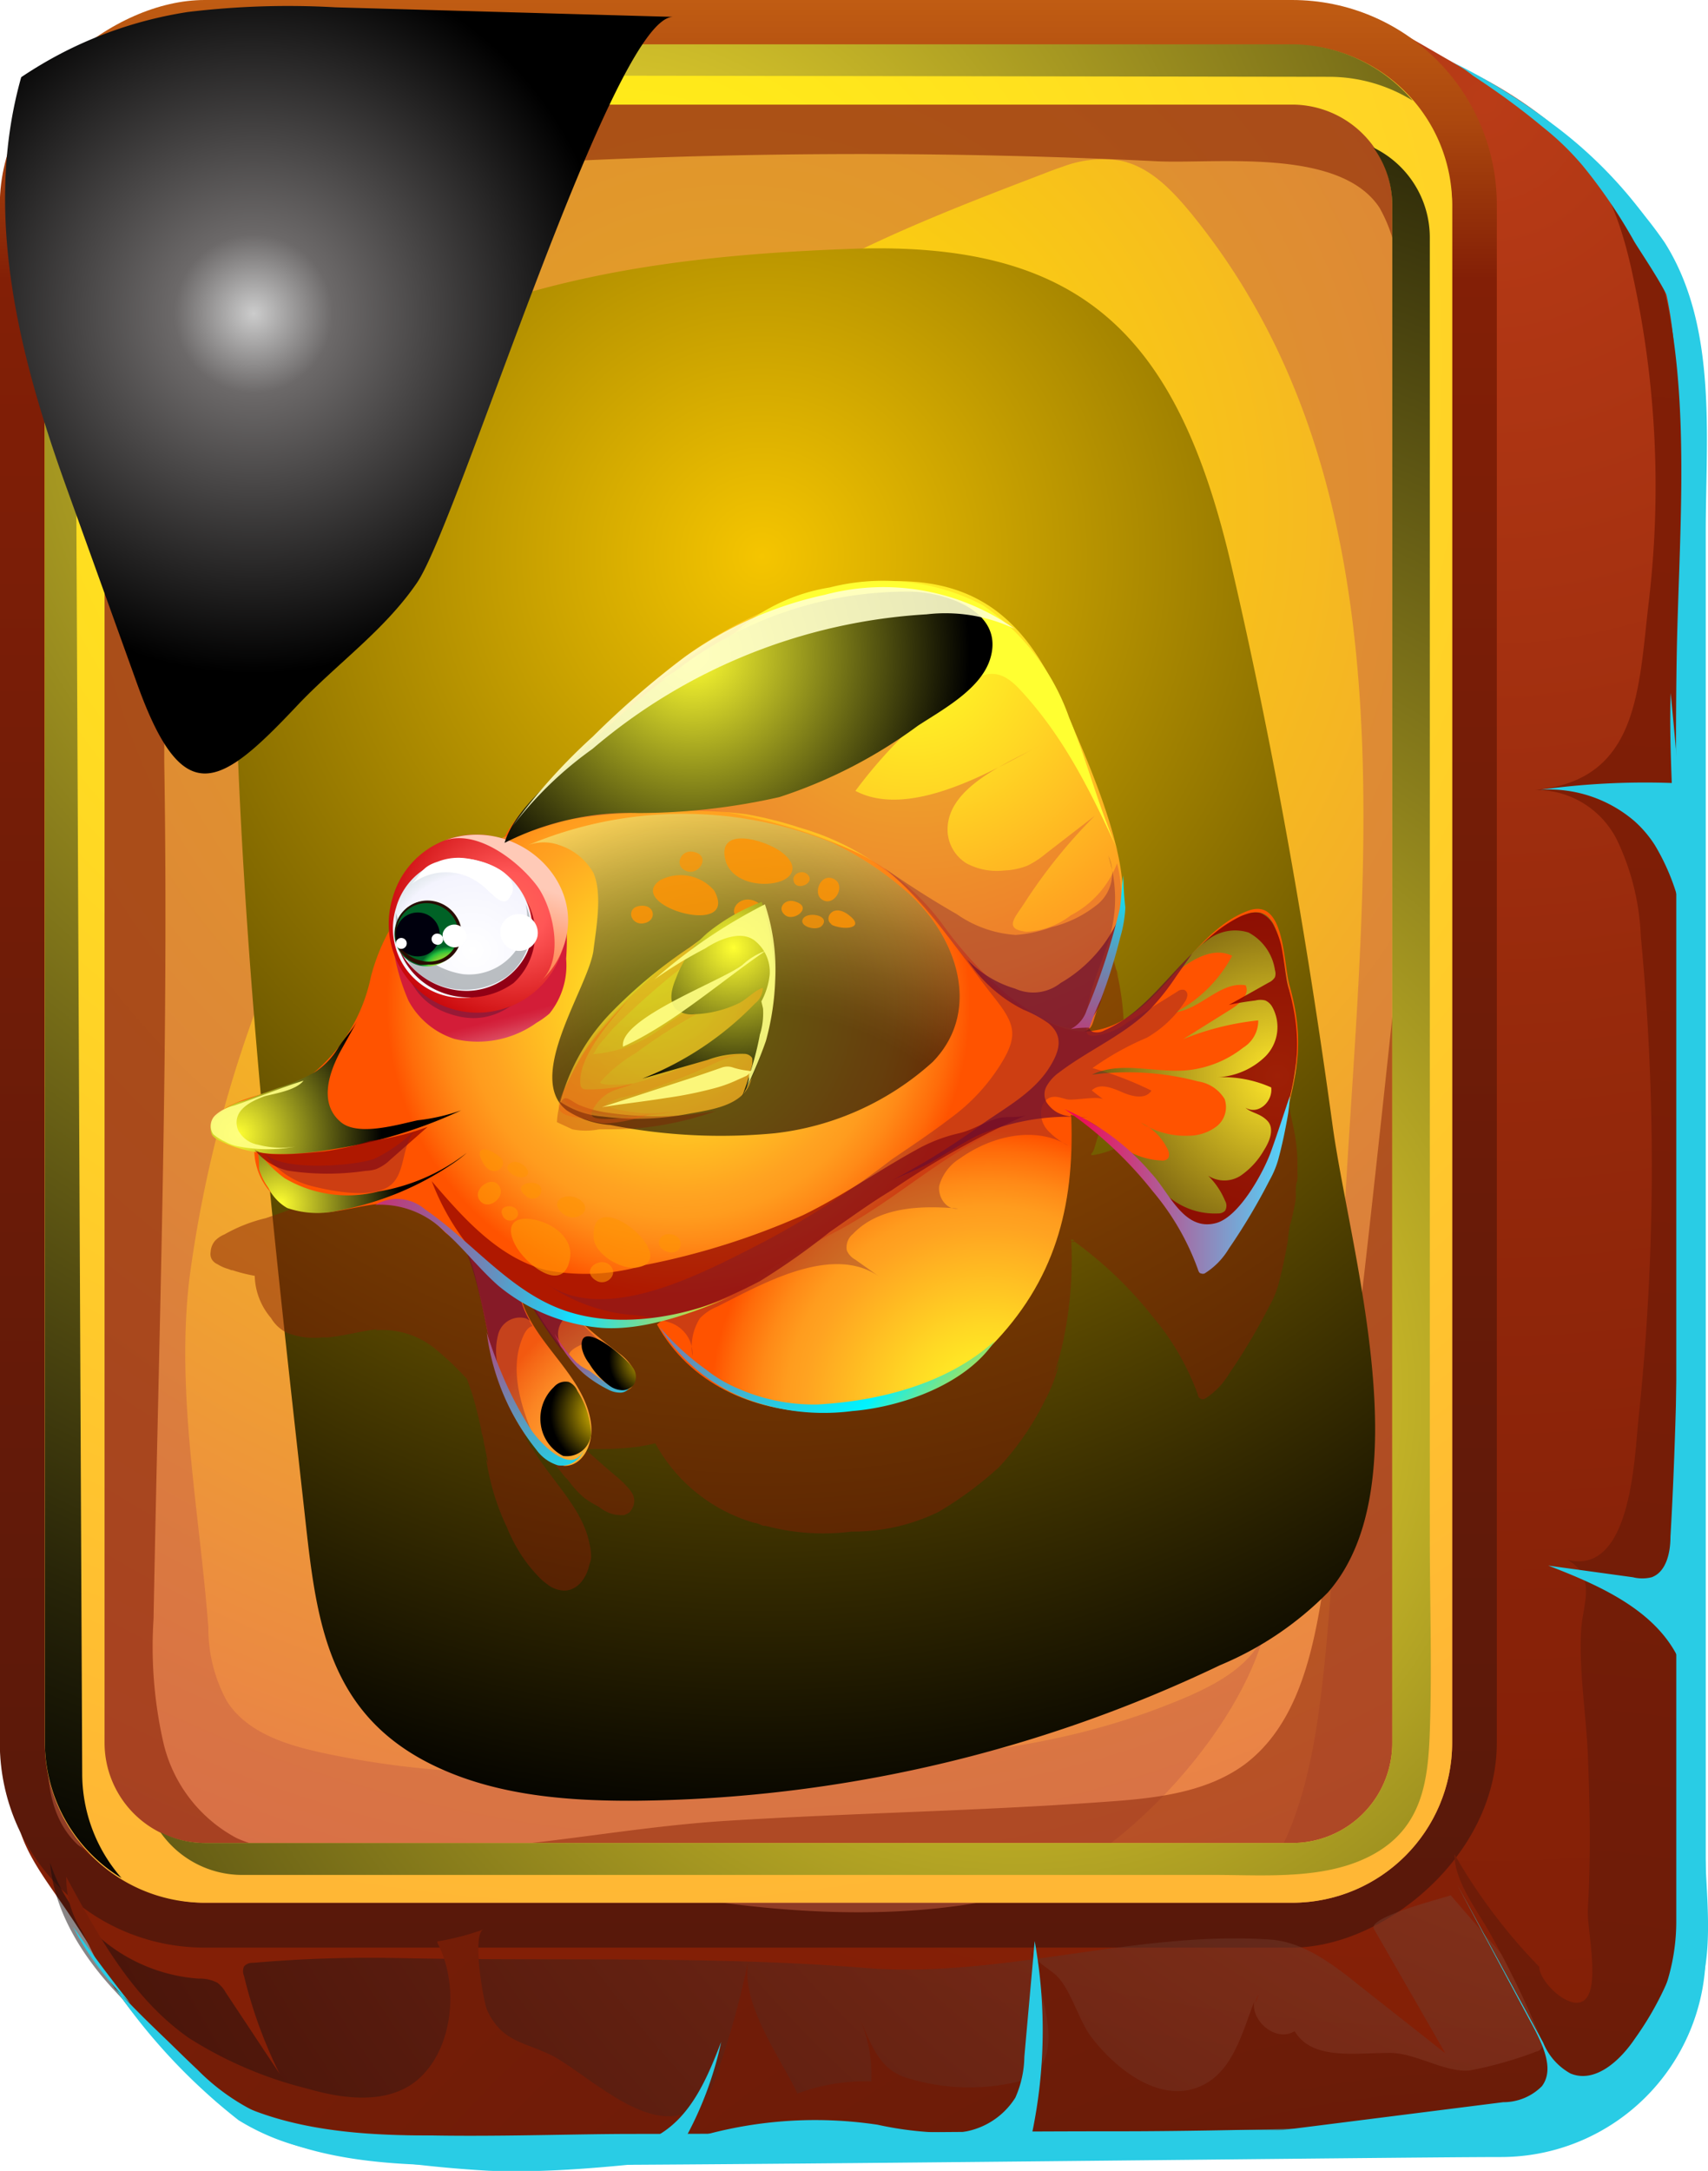
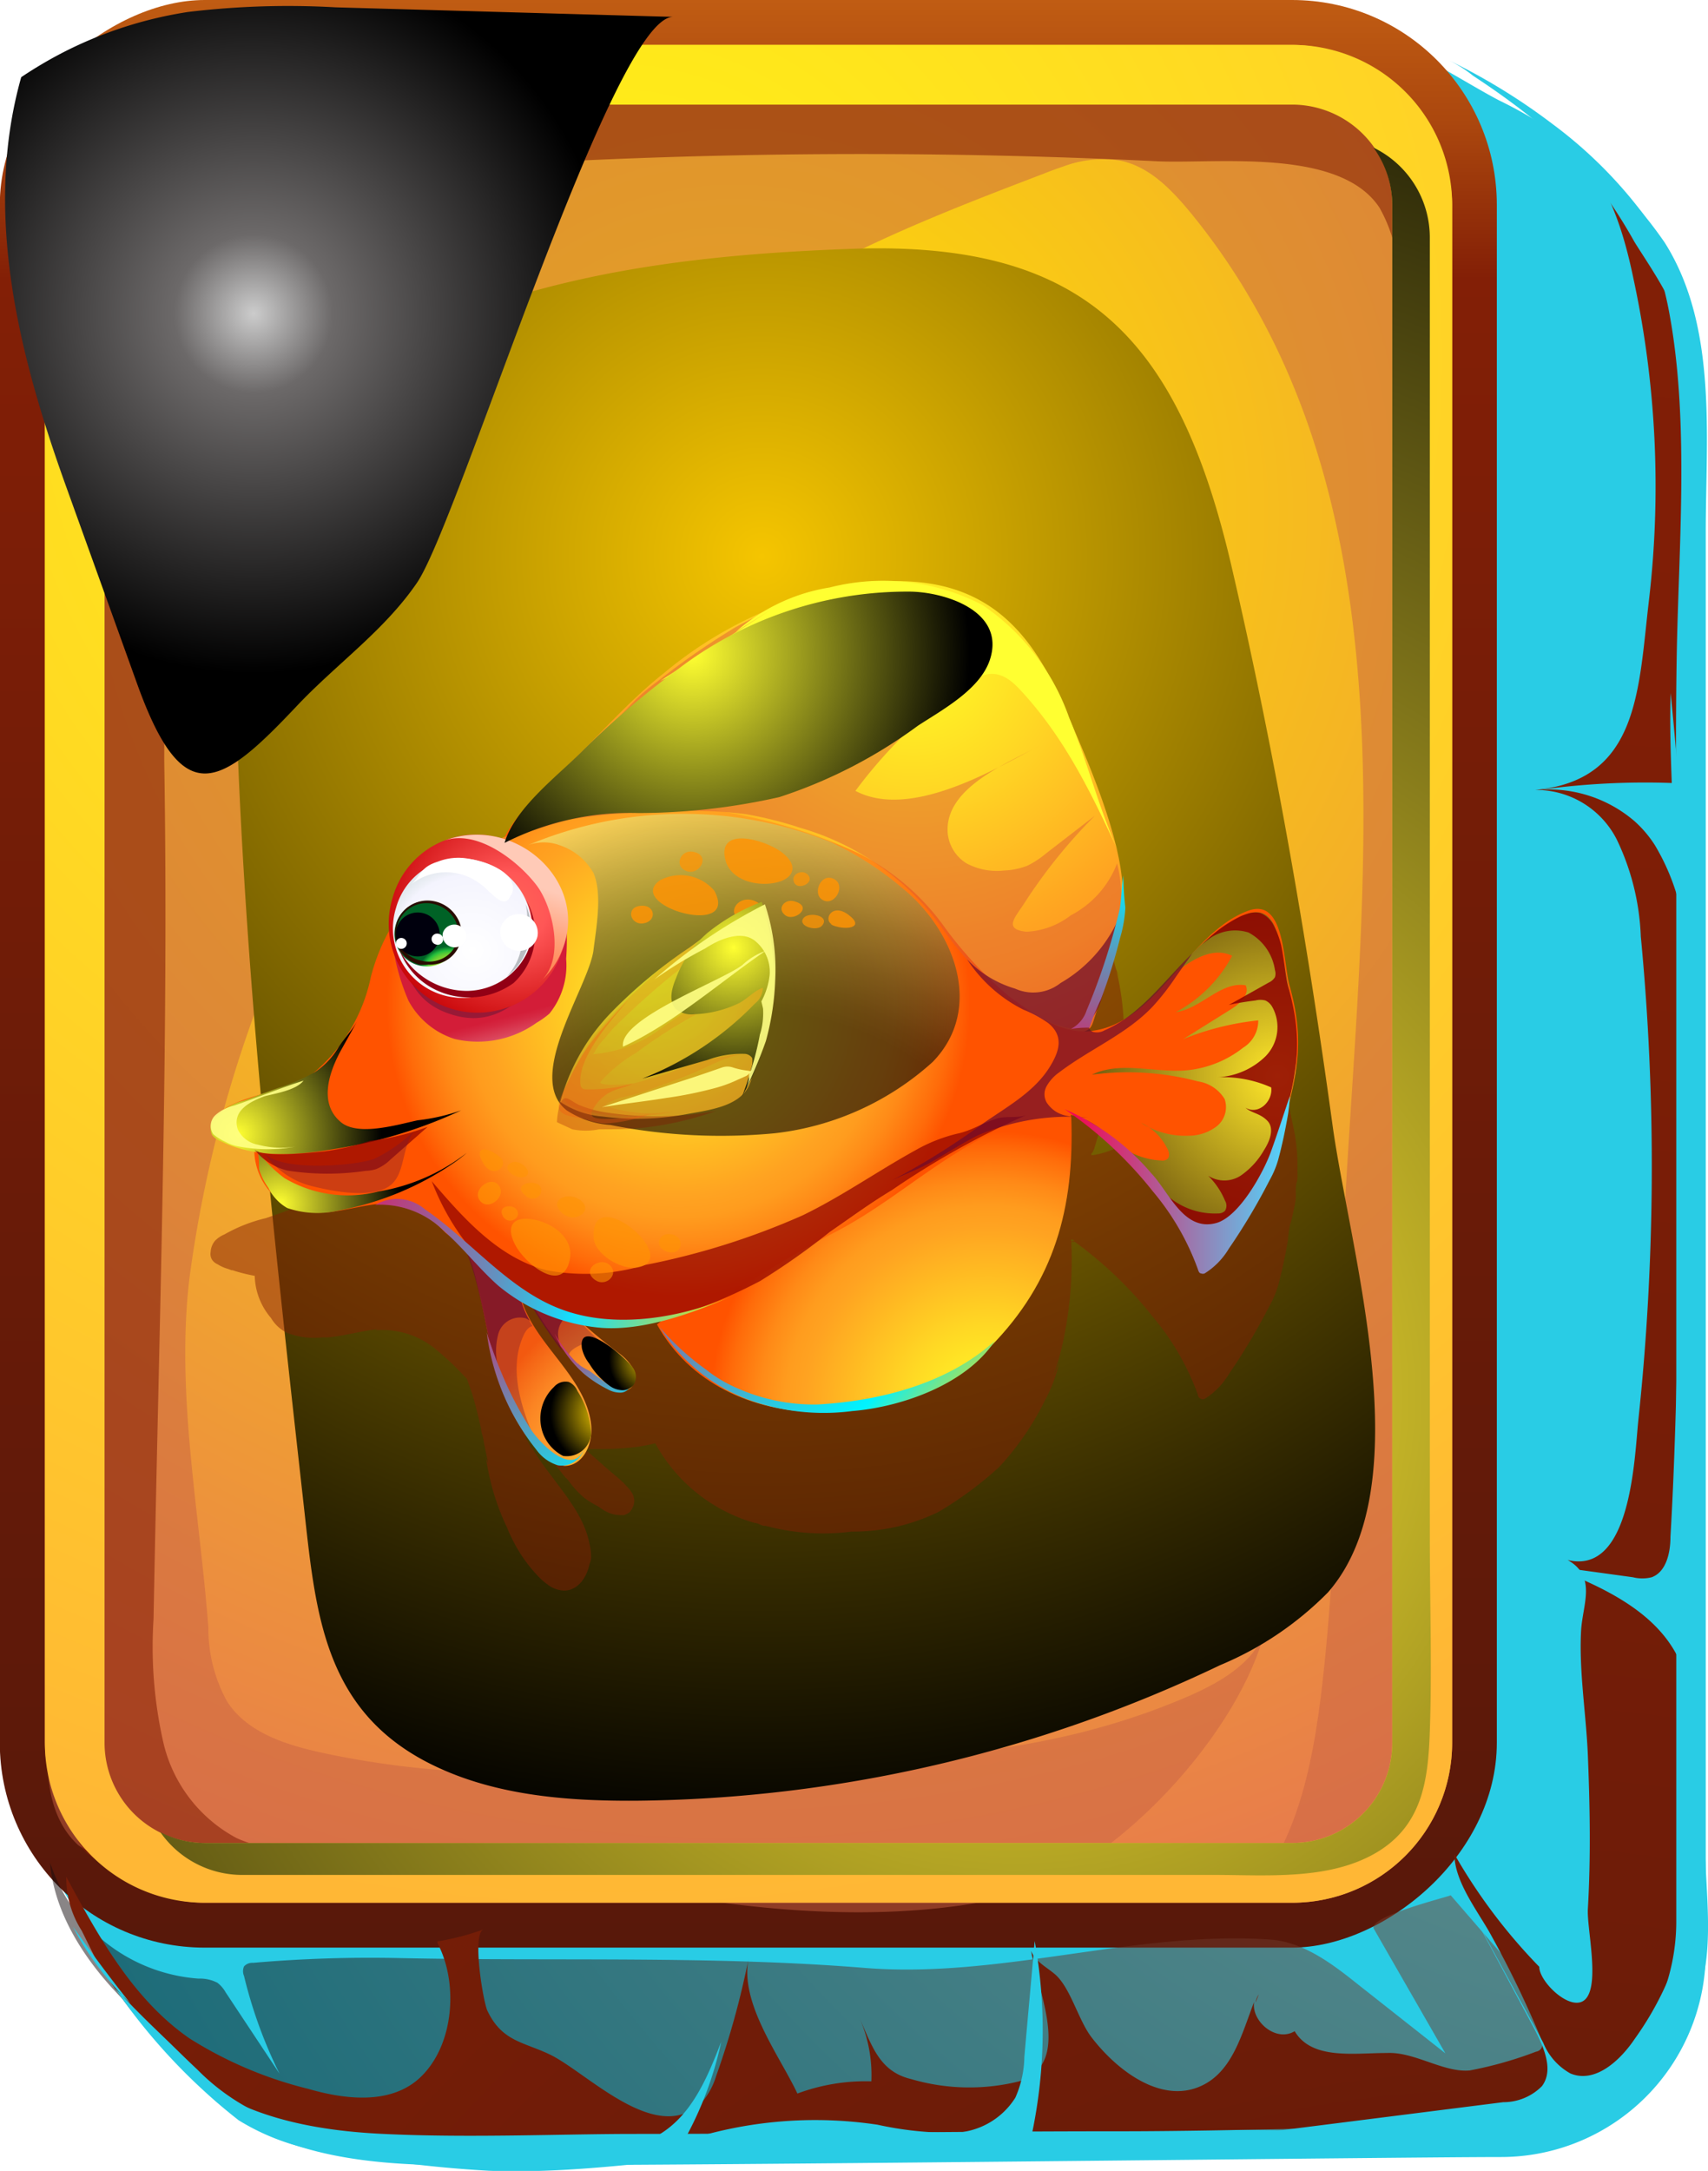
<svg xmlns="http://www.w3.org/2000/svg" xmlns:xlink="http://www.w3.org/1999/xlink" viewBox="0 0 90.99 115.59">
  <defs>
    <style>.cls-1{mask:url(#mask);filter:url(#luminosity-noclip-9);}.cls-10,.cls-12,.cls-14,.cls-16,.cls-2,.cls-37,.cls-4,.cls-59,.cls-6,.cls-8,.cls-93,.cls-97{mix-blend-mode:multiply;}.cls-2{fill:url(#Безымянный_градиент_15);}.cls-3{mask:url(#mask-2);filter:url(#luminosity-noclip-14);}.cls-4{fill:url(#Безымянный_градиент_33893);}.cls-5{mask:url(#mask-3);filter:url(#luminosity-noclip-15);}.cls-6{fill:url(#Безымянный_градиент_33892);}.cls-7{mask:url(#mask-4);filter:url(#luminosity-noclip-16);}.cls-8{fill:url(#Безымянный_градиент_33891);}.cls-9{mask:url(#mask-5);filter:url(#luminosity-noclip-10);}.cls-10{fill:url(#Безымянный_градиент_33894);}.cls-11{mask:url(#mask-6);filter:url(#luminosity-noclip-11);}.cls-12{fill:url(#Безымянный_градиент_33891-2);}.cls-13{mask:url(#mask-7);filter:url(#luminosity-noclip-12);}.cls-14{fill:url(#Безымянный_градиент_33891-3);}.cls-15{mask:url(#mask-8);filter:url(#luminosity-noclip-13);}.cls-16{fill:url(#Безымянный_градиент_33894-2);}.cls-17{isolation:isolate;}.cls-18{fill:#29cce5;}.cls-19{fill:url(#Безымянный_градиент_2527);}.cls-20{fill:url(#Безымянный_градиент_3306);}.cls-21{fill:url(#Безымянный_градиент_31755);}.cls-22{fill:#c86345;}.cls-22,.cls-23{opacity:0.49;}.cls-23,.cls-24{fill:#831f06;}.cls-24{opacity:0.57;}.cls-25{fill:url(#Безымянный_градиент_31754);}.cls-26,.cls-29,.cls-30,.cls-32,.cls-46,.cls-47,.cls-53,.cls-57,.cls-58,.cls-72,.cls-80,.cls-81,.cls-86,.cls-87,.cls-89,.cls-90,.cls-95{mix-blend-mode:screen;}.cls-27{fill:url(#Безымянный_градиент_3911);}.cls-28{fill:url(#Безымянный_градиент_3911-2);}.cls-29{fill:url(#Безымянный_градиент_982);}.cls-30{opacity:0.5;fill:url(#Безымянный_градиент_2560);}.cls-31{mask:url(#mask-9);}.cls-32,.cls-96{opacity:0.27;}.cls-32{fill:url(#Безымянный_градиент_2642);}.cls-33{fill:url(#Безымянный_градиент_2566);}.cls-34{fill:url(#Безымянный_градиент_2566-2);}.cls-35{mix-blend-mode:color-dodge;fill:url(#radial-gradient);}.cls-36{fill:url(#Безымянный_градиент_31753);}.cls-37{opacity:0.47;}.cls-38{mask:url(#mask-10);}.cls-39{fill:url(#Безымянный_градиент_31746);}.cls-40,.cls-60{fill:#701735;}.cls-40,.cls-97{opacity:0.35;}.cls-41{fill:#6d0b2c;}.cls-41,.cls-70{opacity:0.71;}.cls-42{mask:url(#mask-11);}.cls-43,.cls-84{opacity:0.95;}.cls-43{fill:url(#Безымянный_градиент_31734);}.cls-44{fill:url(#Безымянный_градиент_31752);}.cls-45{fill:url(#Безымянный_градиент_31751);}.cls-46{fill:url(#Безымянный_градиент_31750);}.cls-47{fill:url(#Безымянный_градиент_31750-2);}.cls-48{fill:url(#Безымянный_градиент_31732);}.cls-49{fill:url(#Безымянный_градиент_31732-2);}.cls-50{mask:url(#mask-12);}.cls-51{opacity:0.8;fill:url(#Безымянный_градиент_31734-2);}.cls-52{fill:url(#Безымянный_градиент_31732-3);}.cls-53,.cls-71{opacity:0.86;}.cls-53{fill:url(#Безымянный_градиент_31731);}.cls-54{mask:url(#mask-13);}.cls-55{fill:url(#Безымянный_градиент_31746-2);}.cls-56{fill:#da5c36;}.cls-57{fill:url(#Безымянный_градиент_31731-2);}.cls-58{fill:url(#Безымянный_градиент_31731-3);}.cls-59{fill:url(#Безымянный_градиент_31745);}.cls-60{opacity:0.59;}.cls-61{fill:url(#Безымянный_градиент_31744);}.cls-62{fill:url(#Безымянный_градиент_31743);}.cls-63{fill:#a2a7ab;}.cls-63,.cls-77{opacity:0.73;}.cls-64{fill:url(#Безымянный_градиент_31742);}.cls-65{fill:#2a0c00;}.cls-66{fill:#00000d;}.cls-67{fill:#fff;}.cls-68{fill:url(#Безымянный_градиент_31741);}.cls-69{fill:#920015;}.cls-70,.cls-71,.cls-96{fill:#8f0000;}.cls-72{fill:#ffff31;}.cls-73{fill:url(#Безымянный_градиент_31740);}.cls-74{fill:url(#Безымянный_градиент_31739);}.cls-75{fill:url(#Безымянный_градиент_31738);}.cls-76{mask:url(#mask-14);}.cls-77{fill:url(#Безымянный_градиент_31737);}.cls-78{mask:url(#mask-15);}.cls-79{opacity:0.74;fill:url(#Безымянный_градиент_31736);}.cls-80{fill:#ffff84;}.cls-80,.cls-87{opacity:0.9;}.cls-81{opacity:0.6;}.cls-82{fill:url(#Безымянный_градиент_31735);}.cls-83{mask:url(#mask-16);}.cls-84{fill:url(#Безымянный_градиент_31734-3);}.cls-85{fill:url(#Безымянный_градиент_31733);}.cls-86{fill:url(#Безымянный_градиент_31731-4);}.cls-87{fill:#ffc;}.cls-88{opacity:0.77;}.cls-89,.cls-90{fill:#ff9404;}.cls-89{opacity:0.84;}.cls-90{opacity:0.75;}.cls-91{opacity:0.72;}.cls-92{fill:url(#Безымянный_градиент_31732-4);}.cls-93{opacity:0.17;}.cls-94{fill:#f35810;}.cls-95{fill:url(#Безымянный_градиент_31731-5);}.cls-98{filter:url(#luminosity-noclip-8);}.cls-99{filter:url(#luminosity-noclip-7);}.cls-100{filter:url(#luminosity-noclip-6);}.cls-101{filter:url(#luminosity-noclip-5);}.cls-102{filter:url(#luminosity-noclip-4);}.cls-103{filter:url(#luminosity-noclip-3);}.cls-104{filter:url(#luminosity-noclip-2);}.cls-105{filter:url(#luminosity-noclip);}</style>
    <filter id="luminosity-noclip" x="77.27" y="-8321.09" width="12.23" height="32766" filterUnits="userSpaceOnUse" color-interpolation-filters="sRGB">
      <feFlood flood-color="#fff" result="bg" />
      <feBlend in="SourceGraphic" in2="bg" />
    </filter>
    <mask id="mask" x="77.27" y="-8321.09" width="12.23" height="32766" maskUnits="userSpaceOnUse">
      <g class="cls-105" />
    </mask>
    <radialGradient id="Безымянный_градиент_15" cx="100.12" cy="-3.82" r="136.27" gradientUnits="userSpaceOnUse">
      <stop offset="0" stop-color="#fff" />
      <stop offset="0.45" stop-color="#e5e5e5" />
      <stop offset="1" stop-color="#bfbfbf" />
    </radialGradient>
    <filter id="luminosity-noclip-2" x="56.24" y="-8321.09" width="12.88" height="32766" filterUnits="userSpaceOnUse" color-interpolation-filters="sRGB">
      <feFlood flood-color="#fff" result="bg" />
      <feBlend in="SourceGraphic" in2="bg" />
    </filter>
    <mask id="mask-2" x="56.24" y="-8321.09" width="12.88" height="32766" maskUnits="userSpaceOnUse">
      <g class="cls-104" />
    </mask>
    <radialGradient id="Безымянный_градиент_33893" cx="1316.89" cy="55.81" r="16.37" gradientTransform="matrix(-1, 0, 0, 1, 1371.56, 0)" gradientUnits="userSpaceOnUse">
      <stop offset="0.56" stop-color="#1a1a1a" />
      <stop offset="0.72" stop-color="#828282" />
      <stop offset="0.92" stop-color="#fff" />
    </radialGradient>
    <filter id="luminosity-noclip-3" x="21.93" y="-8321.09" width="36.05" height="32766" filterUnits="userSpaceOnUse" color-interpolation-filters="sRGB">
      <feFlood flood-color="#fff" result="bg" />
      <feBlend in="SourceGraphic" in2="bg" />
    </filter>
    <mask id="mask-3" x="21.93" y="-8321.09" width="36.05" height="32766" maskUnits="userSpaceOnUse">
      <g class="cls-103" />
    </mask>
    <radialGradient id="Безымянный_градиент_33892" cx="1336.95" cy="37.26" r="36.89" gradientTransform="matrix(-1, 0, 0, 1, 1371.56, 0)" gradientUnits="userSpaceOnUse">
      <stop offset="0.7" stop-color="#1a1a1a" />
      <stop offset="0.8" stop-color="#828282" />
      <stop offset="0.92" stop-color="#fff" />
    </radialGradient>
    <filter id="luminosity-noclip-4" x="26.56" y="-8321.09" width="33.31" height="32766" filterUnits="userSpaceOnUse" color-interpolation-filters="sRGB">
      <feFlood flood-color="#fff" result="bg" />
      <feBlend in="SourceGraphic" in2="bg" />
    </filter>
    <mask id="mask-4" x="26.56" y="-8321.09" width="33.31" height="32766" maskUnits="userSpaceOnUse">
      <g class="cls-102" />
    </mask>
    <radialGradient id="Безымянный_градиент_33891" cx="1342.3" cy="45.24" r="32.94" gradientTransform="matrix(-1, 0, 0, 1, 1371.56, 0)" gradientUnits="userSpaceOnUse">
      <stop offset="0.7" stop-color="#1a1a1a" />
      <stop offset="0.84" stop-color="#828282" />
      <stop offset="1" stop-color="#fff" />
    </radialGradient>
    <filter id="luminosity-noclip-5" x="24.17" y="-8321.09" width="9.13" height="32766" filterUnits="userSpaceOnUse" color-interpolation-filters="sRGB">
      <feFlood flood-color="#fff" result="bg" />
      <feBlend in="SourceGraphic" in2="bg" />
    </filter>
    <mask id="mask-5" x="24.17" y="-8321.09" width="9.13" height="32766" maskUnits="userSpaceOnUse">
      <g class="cls-101" />
    </mask>
    <linearGradient id="Безымянный_градиент_33894" x1="35.08" y1="71.32" x2="21.83" y2="71.63" gradientUnits="userSpaceOnUse">
      <stop offset="0.01" stop-color="#fff" />
      <stop offset="1" stop-color="#1a1a1a" />
    </linearGradient>
    <filter id="luminosity-noclip-6" x="23.55" y="-8321.09" width="10.25" height="32766" filterUnits="userSpaceOnUse" color-interpolation-filters="sRGB">
      <feFlood flood-color="#fff" result="bg" />
      <feBlend in="SourceGraphic" in2="bg" />
    </filter>
    <mask id="mask-6" x="23.55" y="-8321.09" width="10.25" height="32766" maskUnits="userSpaceOnUse">
      <g class="cls-100" />
    </mask>
    <radialGradient id="Безымянный_градиент_33891-2" cx="40.55" cy="64.92" r="17.59" gradientTransform="matrix(1, 0, 0, 1, 0, 0)" xlink:href="#Безымянный_градиент_33891" />
    <filter id="luminosity-noclip-7" x="34.99" y="-8321.09" width="22.1" height="32766" filterUnits="userSpaceOnUse" color-interpolation-filters="sRGB">
      <feFlood flood-color="#fff" result="bg" />
      <feBlend in="SourceGraphic" in2="bg" />
    </filter>
    <mask id="mask-7" x="34.99" y="-8321.09" width="22.1" height="32766" maskUnits="userSpaceOnUse">
      <g class="cls-99" />
    </mask>
    <radialGradient id="Безымянный_градиент_33891-3" cx="1322.02" cy="54.45" r="22.38" xlink:href="#Безымянный_градиент_33891" />
    <filter id="luminosity-noclip-8" x="22.5" y="-8321.09" width="35.76" height="32766" filterUnits="userSpaceOnUse" color-interpolation-filters="sRGB">
      <feFlood flood-color="#fff" result="bg" />
      <feBlend in="SourceGraphic" in2="bg" />
    </filter>
    <mask id="mask-8" x="22.5" y="-8321.09" width="35.76" height="32766" maskUnits="userSpaceOnUse">
      <g class="cls-98" />
    </mask>
    <linearGradient id="Безымянный_градиент_33894-2" x1="1313.3" y1="64.36" x2="1349.06" y2="64.36" gradientTransform="matrix(-1, 0, 0, 1, 1371.56, 0)" xlink:href="#Безымянный_градиент_33894" />
    <radialGradient id="Безымянный_градиент_2527" cx="79.08" cy="5.4" r="107.04" gradientUnits="userSpaceOnUse">
      <stop offset="0" stop-color="#b93c17" />
      <stop offset="0.1" stop-color="#b13714" />
      <stop offset="0.44" stop-color="#982a0c" />
      <stop offset="0.75" stop-color="#882208" />
      <stop offset="1" stop-color="#831f06" />
    </radialGradient>
    <linearGradient id="Безымянный_градиент_3306" x1="39.87" y1="-27.89" x2="39.87" y2="109.96" gradientTransform="translate(-11.98 91.72) rotate(-90)" gradientUnits="userSpaceOnUse">
      <stop offset="0" stop-color="#f38f1d" />
      <stop offset="0.05" stop-color="#ee8a1c" />
      <stop offset="0.12" stop-color="#e17d19" />
      <stop offset="0.18" stop-color="#ca6615" />
      <stop offset="0.25" stop-color="#ab470e" />
      <stop offset="0.31" stop-color="#831f06" />
      <stop offset="0.67" stop-color="#691b08" />
      <stop offset="0.97" stop-color="#57180a" />
    </linearGradient>
    <radialGradient id="Безымянный_градиент_31755" cx="45.14" cy="27.37" r="82.8" gradientTransform="translate(-6.47) scale(1.01 1)" gradientUnits="userSpaceOnUse">
      <stop offset="0" stop-color="#ffe303" />
      <stop offset="1" stop-color="#e67451" />
    </radialGradient>
    <radialGradient id="Безымянный_градиент_31754" cx="32.62" cy="19.03" r="82.96" gradientUnits="userSpaceOnUse">
      <stop offset="0" stop-color="#fff414" />
      <stop offset="1" stop-color="#ffb735" />
    </radialGradient>
    <radialGradient id="Безымянный_градиент_3911" cx="54.11" cy="74.35" r="88.15" gradientUnits="userSpaceOnUse">
      <stop offset="0" stop-color="#ffea33" />
      <stop offset="0.43" stop-color="#8c801c" />
      <stop offset="0.82" stop-color="#272408" />
      <stop offset="1" />
      <stop offset="1" stop-color="#020406" />
    </radialGradient>
    <radialGradient id="Безымянный_градиент_3911-2" cx="31.78" cy="18.82" r="87.38" xlink:href="#Безымянный_градиент_3911" />
    <radialGradient id="Безымянный_градиент_982" cx="40.59" cy="29.62" r="68.93" gradientUnits="userSpaceOnUse">
      <stop offset="0" stop-color="#f5c500" />
      <stop offset="1" />
    </radialGradient>
    <radialGradient id="Безымянный_градиент_2560" cx="93.76" cy="58.62" r="112.95" gradientUnits="userSpaceOnUse">
      <stop offset="0" stop-color="#c86345" />
      <stop offset="0.16" stop-color="#ae563d" />
      <stop offset="0.49" stop-color="#6a3628" />
      <stop offset="0.88" stop-color="#130c0e" />
    </radialGradient>
    <filter id="luminosity-noclip-9" x="77.27" y="4.16" width="12.23" height="106.72" filterUnits="userSpaceOnUse" color-interpolation-filters="sRGB">
      <feFlood flood-color="#fff" result="bg" />
      <feBlend in="SourceGraphic" in2="bg" />
    </filter>
    <mask id="mask-9" x="77.27" y="4.16" width="12.23" height="106.72" maskUnits="userSpaceOnUse">
      <g class="cls-1">
        <path class="cls-2" d="M89.47,74.13a17.66,17.66,0,0,1-.67,6.19c-.63,2-1.56,3.54-3.47,3.92,1.67-.33,3.38,19.42,3.44,21.07a4.77,4.77,0,0,1-.87,3.55c-.68.68-1.83,1.07-2,2-.59-2.3-2.35-4.08-4-5.74L77.72,101a1.26,1.26,0,0,1-.45-.71,1.4,1.4,0,0,1,.31-.83,17.93,17.93,0,0,0,1.77-4.18c4.17-12.75,4.86-27.49,5.14-40.87.07-3-.19-6.41-2.66-8l4.28-.72a34,34,0,0,0-4.46-4.1c1.63-7.13,1.23-14.52.19-21.71-.68-4.69-.44-12.08-3.7-15.74a18.38,18.38,0,0,1,5.5,3.5c4.6,4.13,5,10.11,4.63,15.91C87.23,40.54,88.57,57.26,89.47,74.13Z" />
      </g>
    </mask>
    <radialGradient id="Безымянный_градиент_2642" cx="100.12" cy="-3.82" r="136.27" gradientUnits="userSpaceOnUse">
      <stop offset="0" stop-color="#f5c500" />
      <stop offset="0.14" stop-color="#daaf02" />
      <stop offset="0.46" stop-color="#967806" />
      <stop offset="0.91" stop-color="#2a1f0d" />
      <stop offset="1" stop-color="#130c0e" />
    </radialGradient>
    <radialGradient id="Безымянный_градиент_2566" cx="66.96" cy="106.74" r="0.33" gradientUnits="userSpaceOnUse">
      <stop offset="0" stop-color="#57180a" />
      <stop offset="0.36" stop-color="#6e1c08" />
      <stop offset="0.72" stop-color="#7e1e06" />
      <stop offset="1" stop-color="#831f06" />
    </radialGradient>
    <radialGradient id="Безымянный_градиент_2566-2" cx="79.24" cy="163.59" r="165.97" xlink:href="#Безымянный_градиент_2566" />
    <radialGradient id="radial-gradient" cx="13.51" cy="16.7" r="19.16" gradientUnits="userSpaceOnUse">
      <stop offset="0" stop-color="#ccc" />
      <stop offset="0.22" stop-color="#6c6969" />
      <stop offset="1" />
    </radialGradient>
    <radialGradient id="Безымянный_градиент_31753" cx="37.03" cy="80.19" r="12.17" gradientUnits="userSpaceOnUse">
      <stop offset="0" stop-color="#ffff31" />
      <stop offset="0.28" stop-color="#ffd830" />
      <stop offset="0.66" stop-color="#ff9e2e" />
      <stop offset="0.73" stop-color="#fe972b" />
      <stop offset="0.83" stop-color="#fb8523" />
      <stop offset="0.95" stop-color="#f56716" />
      <stop offset="1" stop-color="#f35910" />
    </radialGradient>
    <filter id="luminosity-noclip-10" x="24.17" y="65.16" width="9.13" height="12.7" filterUnits="userSpaceOnUse" color-interpolation-filters="sRGB">
      <feFlood flood-color="#fff" result="bg" />
      <feBlend in="SourceGraphic" in2="bg" />
    </filter>
    <mask id="mask-10" x="24.17" y="65.16" width="9.13" height="12.7" maskUnits="userSpaceOnUse">
      <g class="cls-9">
        <path class="cls-10" d="M33.3,74.07A8,8,0,0,1,31.86,73c-.31-.31-.6-.8-.33-1.14a.76.76,0,0,1,.4-.22,2.14,2.14,0,0,1,.43-.07,25.61,25.61,0,0,1-5-5c-1.08-.45-2.11-1.09-3.23-1.44a13.42,13.42,0,0,1,1.07,2.6c.44,1.48.68,3,1,4.52A13.3,13.3,0,0,0,27.68,76a14.71,14.71,0,0,0,1.93,1.84c-1-.78-1.06-2.23-.93-3.48a2.18,2.18,0,0,1,.27-.95.79.79,0,0,1,.85-.38,4.29,4.29,0,0,1-1.6-2.51c0-.07.05-.07.14,0a4.6,4.6,0,0,1-.76-2.32,16.24,16.24,0,0,0,3.75,5l.12.1c.23.17.47.34.72.49l.11.06a2.08,2.08,0,0,0,.88.22Z" />
      </g>
    </mask>
    <linearGradient id="Безымянный_градиент_31746" x1="35.08" y1="71.32" x2="21.83" y2="71.63" gradientUnits="userSpaceOnUse">
      <stop offset="0.01" stop-color="#f35810" />
      <stop offset="1" stop-color="#ffff20" />
    </linearGradient>
    <filter id="luminosity-noclip-11" x="23.55" y="63.88" width="10.25" height="14.21" filterUnits="userSpaceOnUse" color-interpolation-filters="sRGB">
      <feFlood flood-color="#fff" result="bg" />
      <feBlend in="SourceGraphic" in2="bg" />
    </filter>
    <mask id="mask-11" x="23.55" y="63.88" width="10.25" height="14.21" maskUnits="userSpaceOnUse">
      <g class="cls-11">
        <path class="cls-12" d="M26.27,72.28c-.35-1.5-.59-3-1-4.52a11.88,11.88,0,0,0-1.69-3.6,1.75,1.75,0,0,1,2.14.22,7.91,7.91,0,0,1,1.58,2A28.21,28.21,0,0,0,33,72.07a2.62,2.62,0,0,1,.74.82.92.92,0,0,1-.12,1c-.38.33-1,.14-1.41-.11-2.11-1.24-3.4-3.48-4.59-5.62.06,3,3.64,4.85,3.88,7.79.07,1-.46,2.09-1.41,2.1a2,2,0,0,1-1.31-.69A10.54,10.54,0,0,1,26.27,72.28Z" />
      </g>
    </mask>
    <radialGradient id="Безымянный_градиент_31734" cx="40.55" cy="64.92" r="17.59" gradientUnits="userSpaceOnUse">
      <stop offset="0.7" stop-color="#f8004c" />
      <stop offset="0.85" stop-color="#a768a1" />
      <stop offset="1" stop-color="#4fd9ff" />
    </radialGradient>
    <linearGradient id="Безымянный_градиент_31752" x1="24.26" y1="65.48" x2="30.81" y2="79.78" gradientUnits="userSpaceOnUse">
      <stop offset="0.01" stop-color="#f8004c" />
      <stop offset="0.1" stop-color="#e90f57" />
      <stop offset="0.29" stop-color="#c13674" />
      <stop offset="0.55" stop-color="#8076a3" />
      <stop offset="0.87" stop-color="#27cde3" />
      <stop offset="1" stop-color="#00f3ff" />
    </linearGradient>
    <linearGradient id="Безымянный_градиент_31751" x1="30.23" y1="68.77" x2="32.65" y2="75.41" gradientUnits="userSpaceOnUse">
      <stop offset="0.01" stop-color="#f8004c" />
      <stop offset="0.1" stop-color="#f10651" />
      <stop offset="0.23" stop-color="#df195e" />
      <stop offset="0.38" stop-color="#c13674" />
      <stop offset="0.54" stop-color="#966092" />
      <stop offset="0.73" stop-color="#6095b9" />
      <stop offset="0.92" stop-color="#1fd4e8" />
      <stop offset="1" stop-color="#00f3ff" />
    </linearGradient>
    <radialGradient id="Безымянный_градиент_31750" cx="32.24" cy="75.26" r="2.92" gradientUnits="userSpaceOnUse">
      <stop offset="0" stop-color="#ffd600" />
      <stop offset="1" />
    </radialGradient>
    <radialGradient id="Безымянный_градиент_31750-2" cx="34.65" cy="72.38" r="2.21" xlink:href="#Безымянный_градиент_31750" />
    <radialGradient id="Безымянный_градиент_31732" cx="363.4" cy="34.8" r="24" gradientTransform="translate(-314.76)" gradientUnits="userSpaceOnUse">
      <stop offset="0" stop-color="#ffff26" />
      <stop offset="0.3" stop-color="#ffd824" />
      <stop offset="0.66" stop-color="#ffa321" />
      <stop offset="0.73" stop-color="#ff9c1e" />
      <stop offset="0.82" stop-color="#ff8a17" />
      <stop offset="0.93" stop-color="#ff6c0a" />
      <stop offset="1" stop-color="#ff5300" />
    </radialGradient>
    <radialGradient id="Безымянный_градиент_31732-2" cx="367.39" cy="75.04" r="14.81" xlink:href="#Безымянный_градиент_31732" />
    <filter id="luminosity-noclip-12" x="34.99" y="58.57" width="22.1" height="16.63" filterUnits="userSpaceOnUse" color-interpolation-filters="sRGB">
      <feFlood flood-color="#fff" result="bg" />
      <feBlend in="SourceGraphic" in2="bg" />
    </filter>
    <mask id="mask-12" x="34.99" y="58.57" width="22.1" height="16.63" maskUnits="userSpaceOnUse">
      <g class="cls-13">
        <path class="cls-14" d="M57.07,59.51c.17,4.79-.88,8.72-4.32,12.21C48.27,76.26,38.5,76.84,35,70.52c2.38-2,6.07-3.08,8.75-4.87s5-4,7.91-5.6c1.4-.77,3.94-2.2,5.32-1Z" />
      </g>
    </mask>
    <radialGradient id="Безымянный_градиент_31734-2" cx="1322.02" cy="54.45" r="22.38" gradientTransform="matrix(-1, 0, 0, 1, 1371.56, 0)" xlink:href="#Безымянный_градиент_31734" />
    <radialGradient id="Безымянный_градиент_31732-3" cx="350.9" cy="53.46" r="15.54" xlink:href="#Безымянный_градиент_31732" />
    <radialGradient id="Безымянный_градиент_31731" cx="382.8" cy="57.28" r="15.5" gradientTransform="translate(-314.76)" gradientUnits="userSpaceOnUse">
      <stop offset="0" stop-color="#ffff31" />
      <stop offset="1" />
    </radialGradient>
    <filter id="luminosity-noclip-13" x="22.5" y="54.87" width="35.76" height="18.98" filterUnits="userSpaceOnUse" color-interpolation-filters="sRGB">
      <feFlood flood-color="#fff" result="bg" />
      <feBlend in="SourceGraphic" in2="bg" />
    </filter>
    <mask id="mask-13" x="22.5" y="54.87" width="35.76" height="18.98" maskUnits="userSpaceOnUse">
      <g class="cls-15">
        <path class="cls-16" d="M34.84,70.13c-2.89.79-5.53-.27-7.74-2.14-1.76-1.48-8-6.87-2.17-7.2,2.08-.12,4.38.81,6.5.94a17.89,17.89,0,0,0,7-.81,38.06,38.06,0,0,0,6.6-3.52,15.4,15.4,0,0,1,7-2.52c2.41-.11,5.11,1,6.21,3.22-2.53-2.78-5.59,3.51-1.25,1.47,0,1,0,2,0,3a1.6,1.6,0,0,0-.81-1.34A3.6,3.6,0,0,0,53.68,61a29.4,29.4,0,0,0-3.89,1.81c1.49,1.72,4.27,2.26,6.61,2.22-3.26.75-8.89-1.51-11.2.82,1.69,2.2,6.69,3,9.38,3-1.38.32-22.12-3.35-15.91,4.9.08.07.09.07,0,0A9.64,9.64,0,0,1,34.84,70.13Z" />
      </g>
    </mask>
    <linearGradient id="Безымянный_градиент_31746-2" x1="1313.3" y1="64.36" x2="1349.06" y2="64.36" gradientTransform="matrix(-1, 0, 0, 1, 1371.56, 0)" xlink:href="#Безымянный_градиент_31746" />
    <radialGradient id="Безымянный_градиент_31731-2" cx="327.45" cy="60.39" r="7.65" xlink:href="#Безымянный_градиент_31731" />
    <radialGradient id="Безымянный_градиент_31731-3" cx="329.66" cy="64.1" r="6.41" xlink:href="#Безымянный_градиент_31731" />
    <linearGradient id="Безымянный_градиент_31745" x1="-593.69" y1="267.72" x2="-591.84" y2="264.53" gradientTransform="matrix(-1.03, -0.26, -0.24, 0.97, -518.7, -356.46)" gradientUnits="userSpaceOnUse">
      <stop offset="0" stop-color="#fff" />
      <stop offset="0.25" stop-color="#f1b8c1" />
      <stop offset="0.52" stop-color="#e47687" />
      <stop offset="0.74" stop-color="#db465c" />
      <stop offset="0.91" stop-color="#d52842" />
      <stop offset="1" stop-color="#d31d38" />
    </linearGradient>
    <radialGradient id="Безымянный_градиент_31744" cx="-590.38" cy="259.07" r="6.93" gradientTransform="matrix(-1.03, -0.26, -0.24, 0.97, -518.7, -356.46)" gradientUnits="userSpaceOnUse">
      <stop offset="0" stop-color="#ff6357" />
      <stop offset="0.24" stop-color="#ff5856" />
      <stop offset="0.27" stop-color="#ff5656" />
      <stop offset="1" stop-color="#c40003" />
    </radialGradient>
    <radialGradient id="Безымянный_градиент_31743" cx="-589.03" cy="261.76" r="4.6" gradientTransform="matrix(-1.03, -0.26, -0.24, 0.97, -518.7, -356.46)" gradientUnits="userSpaceOnUse">
      <stop offset="0" stop-color="#fff" />
      <stop offset="0.87" stop-color="#f4f4fe" />
      <stop offset="0.91" stop-color="#eef0f8" />
      <stop offset="1" stop-color="#e3e9ee" />
    </radialGradient>
    <radialGradient id="Безымянный_градиент_31742" cx="-588.27" cy="263.44" r="1.64" gradientTransform="matrix(-1.03, -0.26, -0.24, 0.97, -518.7, -356.46)" gradientUnits="userSpaceOnUse">
      <stop offset="0" stop-color="#fff" />
      <stop offset="0.27" stop-color="#009836" />
      <stop offset="0.57" stop-color="#8ed62f" />
      <stop offset="0.62" stop-color="#8ad530" />
      <stop offset="0.68" stop-color="#7dd231" />
      <stop offset="0.74" stop-color="#68ce34" />
      <stop offset="0.8" stop-color="#4ac838" />
      <stop offset="0.86" stop-color="#25c03d" />
      <stop offset="1" stop-color="#006226" />
    </radialGradient>
    <linearGradient id="Безымянный_градиент_31741" x1="-591.72" y1="257.63" x2="-591.12" y2="264.85" gradientTransform="matrix(-1.03, -0.26, -0.24, 0.97, -518.7, -356.46)" gradientUnits="userSpaceOnUse">
      <stop offset="0" stop-color="#ffcab7" />
      <stop offset="0.35" stop-color="#ff9e75" />
      <stop offset="0.65" stop-color="#ff7e45" />
      <stop offset="0.87" stop-color="#ff6a27" />
      <stop offset="1" stop-color="#ff631c" />
    </linearGradient>
    <linearGradient id="Безымянный_градиент_31740" x1="30.49" y1="57.87" x2="50.25" y2="77.34" gradientUnits="userSpaceOnUse">
      <stop offset="0.01" stop-color="#f8004c" />
      <stop offset="0.1" stop-color="#e4135a" />
      <stop offset="0.28" stop-color="#b1467f" />
      <stop offset="0.55" stop-color="#5e96bb" />
      <stop offset="0.83" stop-color="#00f3ff" />
      <stop offset="0.92" stop-color="#8fe370" />
      <stop offset="1" stop-color="#ffd600" />
    </linearGradient>
    <linearGradient id="Безымянный_градиент_31739" x1="12.91" y1="65.26" x2="63.92" y2="72.77" gradientUnits="userSpaceOnUse">
      <stop offset="0.01" stop-color="#f8004c" />
      <stop offset="0.04" stop-color="#f10651" />
      <stop offset="0.09" stop-color="#df185f" />
      <stop offset="0.14" stop-color="#c13677" />
      <stop offset="0.2" stop-color="#975f98" />
      <stop offset="0.27" stop-color="#6094c2" />
      <stop offset="0.34" stop-color="#1fd3f4" />
      <stop offset="0.35" stop-color="#13dffe" />
      <stop offset="0.45" stop-color="#98da6f" />
      <stop offset="0.52" stop-color="#ffd600" />
    </linearGradient>
    <linearGradient id="Безымянный_градиент_31738" x1="56.72" y1="63.13" x2="68.74" y2="63.13" gradientUnits="userSpaceOnUse">
      <stop offset="0" stop-color="#f8004c" />
      <stop offset="0.49" stop-color="#a768a1" />
      <stop offset="1" stop-color="#4fd9ff" />
    </linearGradient>
    <filter id="luminosity-noclip-14" x="56.24" y="48.44" width="12.88" height="18.96" filterUnits="userSpaceOnUse" color-interpolation-filters="sRGB">
      <feFlood flood-color="#fff" result="bg" />
      <feBlend in="SourceGraphic" in2="bg" />
    </filter>
    <mask id="mask-14" x="56.24" y="48.44" width="12.88" height="18.96" maskUnits="userSpaceOnUse">
      <g class="cls-3">
        <path class="cls-4" d="M59.43,54.54A6.39,6.39,0,0,0,61,53.42a7.47,7.47,0,0,0,.8-.69,13.78,13.78,0,0,0,1-1.25,9.53,9.53,0,0,1,3.62-3,1.19,1.19,0,0,1,.47-.08,2.15,2.15,0,0,1,.51.15c.91.63.91,2.93,1.19,3.91.78,2.79.48,4.56-.32,7.34a25.77,25.77,0,0,1-1.19,3.57l-.57,1.08a.41.41,0,0,0,0,.09c-.27.41-2.36,2.73-2.33,2.82-.5-1.64-2-2.9-3-4.23A19.78,19.78,0,0,0,59,60.49c-.8-.88-1.71-1.71-2.45-2.55a1,1,0,0,1-.31-.52,1.06,1.06,0,0,1,.4-.84A15.67,15.67,0,0,1,59.43,54.54Z" />
      </g>
    </mask>
    <radialGradient id="Безымянный_градиент_31737" cx="1316.89" cy="55.81" r="16.37" gradientTransform="matrix(-1, 0, 0, 1, 1371.56, 0)" gradientUnits="userSpaceOnUse">
      <stop offset="0.56" stop-color="#f8004c" />
      <stop offset="0.73" stop-color="#a768a1" />
      <stop offset="0.92" stop-color="#4fd9ff" />
    </radialGradient>
    <filter id="luminosity-noclip-15" x="21.93" y="43.82" width="36.05" height="26.86" filterUnits="userSpaceOnUse" color-interpolation-filters="sRGB">
      <feFlood flood-color="#fff" result="bg" />
      <feBlend in="SourceGraphic" in2="bg" />
    </filter>
    <mask id="mask-15" x="21.93" y="43.82" width="36.05" height="26.86" maskUnits="userSpaceOnUse">
      <g class="cls-5">
        <path class="cls-6" d="M55.54,53.64a5.67,5.67,0,0,0,2.44.91,10.52,10.52,0,0,1-2.69,4,23,23,0,0,1-2.07,1.61c-4.32,3.07-8.83,5.58-13.34,8.3a10.34,10.34,0,0,1-1.65.86c-2.4.87-5,1.67-7.57,1.21a8.08,8.08,0,0,1-4.14-2.44,15.7,15.7,0,0,0-2.2-2.19,5.83,5.83,0,0,1-1.64-1.23c-1-1.43-.84-4-.41-5.56a4.81,4.81,0,0,1,2.58-3.19,8.13,8.13,0,0,1,2.3-.48,13.75,13.75,0,0,0,4.77-1.25,5.43,5.43,0,0,0,3-3.75,3.45,3.45,0,0,0-2.33-3.87A1.85,1.85,0,0,0,34,46.31a26.46,26.46,0,0,1,5.33-1.91,9.45,9.45,0,0,1,3.86-.51,16.37,16.37,0,0,1,3.33,1.38,7.7,7.7,0,0,1,2.81,2.45,16.87,16.87,0,0,0,3.13,3.59C53.55,52.08,54.4,53,55.54,53.64Z" />
      </g>
    </mask>
    <radialGradient id="Безымянный_градиент_31736" cx="1336.95" cy="37.26" r="36.89" gradientTransform="matrix(-1, 0, 0, 1, 1371.56, 0)" gradientUnits="userSpaceOnUse">
      <stop offset="0.7" stop-color="#f8004c" />
      <stop offset="0.81" stop-color="#a768a1" />
      <stop offset="0.92" stop-color="#4fd9ff" />
    </radialGradient>
    <radialGradient id="Безымянный_градиент_31735" cx="1331.54" cy="69.72" r="27.91" gradientTransform="matrix(-1, 0, 0, 1, 1371.56, 0)" gradientUnits="userSpaceOnUse">
      <stop offset="0.57" />
      <stop offset="0.61" stop-color="#0c0b06" />
      <stop offset="0.68" stop-color="#2b2a16" />
      <stop offset="0.77" stop-color="#5d5c30" />
      <stop offset="0.87" stop-color="#a2a055" />
      <stop offset="0.99" stop-color="#faf782" />
      <stop offset="1" stop-color="#fffc85" />
    </radialGradient>
    <filter id="luminosity-noclip-16" x="26.56" y="31.1" width="33.31" height="23.82" filterUnits="userSpaceOnUse" color-interpolation-filters="sRGB">
      <feFlood flood-color="#fff" result="bg" />
      <feBlend in="SourceGraphic" in2="bg" />
    </filter>
    <mask id="mask-16" x="26.56" y="31.1" width="33.31" height="23.82" maskUnits="userSpaceOnUse">
      <g class="cls-7">
        <path class="cls-8" d="M55.33,34.59l2.51,5.79a20,20,0,0,1,2,8,7.6,7.6,0,0,1-.24,2.18c-.33,1.07-.94,4-2.16,4.32-1.83.47-5.12-2.61-6.23-3.75-2-2.06-3.81-4.81-6.41-6.18A17.69,17.69,0,0,0,36.12,43a33.74,33.74,0,0,0-9.56,1.85c3.83-4.85,8.57-9.47,14.21-12.16a14.46,14.46,0,0,1,8.52-1.47,9,9,0,0,1,6.82,4.94Z" />
      </g>
    </mask>
    <radialGradient id="Безымянный_градиент_31734-3" cx="1342.3" cy="45.24" r="32.94" gradientTransform="matrix(-1, 0, 0, 1, 1371.56, 0)" xlink:href="#Безымянный_градиент_31734" />
    <linearGradient id="Безымянный_градиент_31733" x1="56.53" y1="58.85" x2="59.88" y2="46.62" gradientUnits="userSpaceOnUse">
      <stop offset="0.01" stop-color="#f8004c" />
      <stop offset="0.12" stop-color="#e4135a" />
      <stop offset="0.34" stop-color="#b1467f" />
      <stop offset="0.66" stop-color="#5e96bb" />
      <stop offset="1" stop-color="#00f3ff" />
    </linearGradient>
    <radialGradient id="Безымянный_градиент_31731-4" cx="1334.67" cy="34.81" r="14.77" gradientTransform="matrix(-1, 0, 0, 1, 1371.56, 0)" xlink:href="#Безымянный_градиент_31731" />
    <radialGradient id="Безымянный_градиент_31732-4" cx="188.86" cy="-22.98" r="16.93" gradientTransform="translate(-156.12 49.78) rotate(7.28)" xlink:href="#Безымянный_градиент_31732" />
    <radialGradient id="Безымянный_градиент_31731-5" cx="193.71" cy="-24.06" r="8.48" gradientTransform="translate(-156.12 49.78) rotate(7.28)" xlink:href="#Безымянный_градиент_31731" />
  </defs>
  <g class="cls-17">
    <g id="Слой_2" data-name="Слой 2">
      <g id="Слой_3" data-name="Слой 3">
        <path class="cls-18" d="M22,115.24c-4.1-.19-8-1-10.78-3.62S7,105.93,4.93,103c-1.09-1.57-2.34-3.18-2.51-5.08a9.89,9.89,0,0,1,.46-3.31c1.61-6.19,2.33-12.27,3.47-18.55.64-3.49,1.37-7,2.07-10.45.67-3.29,2-7.08,2-10.44,1.16-7,.69-14.19.8-21.29.1-7.36.34-14.72.85-22.06a11.5,11.5,0,0,1,.65-3.69C13.87,5.27,17,3.79,20.05,3.17A48,48,0,0,1,32,2.68a105.37,105.37,0,0,0,15.15-.56,56.85,56.85,0,0,1,6.25-.4c3.62,0,7.19.75,10.81.84,2.94.08,6.19-1.27,9-.6,1.79.43,5,2.53,6.66,3.39a22.74,22.74,0,0,1,8.81,7.56c2.83,4.47,2.19,10.33,2.19,15.43,0,3.44,0,63.13,0,75.6A10.91,10.91,0,0,1,80,114.85C73.7,114.85,26.58,115.46,22,115.24Z" />
-         <path class="cls-19" d="M20.43,113.65c-4.1-.19-8-1.05-10.77-3.62s-4.29-5.69-6.33-8.63C2.25,99.83,1,98.22.83,96.32A9.82,9.82,0,0,1,1.29,93c1.6-6.2,2.33-12.28,3.47-18.55C5.4,71,6.13,67.49,6.83,64c.67-3.29,2-7.08,2-10.44,1.16-7,.69-14.19.79-21.3.11-7.35.35-14.71.85-22.05a11.79,11.79,0,0,1,.66-3.69c1.17-2.85,4.34-4.33,7.35-5a48.39,48.39,0,0,1,11.91-.48A105.33,105.33,0,0,0,45.52.52,59.59,59.59,0,0,1,51.78.13C55.4.16,59,.88,62.59,1c2.94.08,6.19-1.27,9-.6,1.79.42,5,2.53,6.66,3.39a22.77,22.77,0,0,1,8.8,7.55c2.84,4.48,2.19,10.34,2.2,15.44,0,3.44,0,6.88,0,10.33v65.27a10.92,10.92,0,0,1-10.91,10.91H33.59C29.8,113.26,25,113.87,20.43,113.65Z" />
        <rect class="cls-20" x="-11.98" y="11.98" width="103.7" height="79.75" rx="10.91" transform="translate(91.72 11.98) rotate(90)" />
        <rect class="cls-21" x="2.39" y="2.39" width="74.97" height="98.92" rx="8.52" />
        <path class="cls-22" d="M56.63,8.87c-.36.12-.71.25-1.06.39-6.65,2.54-13.44,5.17-18.83,9.82A51.29,51.29,0,0,0,31,25.17a104.63,104.63,0,0,0-15,23A66.49,66.49,0,0,0,10.1,68c-.75,6.16.53,12.46,1,18.66a8.06,8.06,0,0,0,1,3.94c1.1,1.7,3.24,2.34,5.23,2.76,8,1.7,15.39,1,23.42.64s14.93-.45,22.39-3.61c1.9-.81,4-2,4.35-4C66.28,92.13,59.25,99.71,53.66,101c-6.72,1.52-14.27.71-20.95-.69C23.85,98.43,15,100.29,6,98.92a3.39,3.39,0,0,1-1.86-.7c-3.2-3-.67-9.58-.56-13.19.21-6.84-.41-13.81-.56-20.66-.28-13.55-.33-27.12.38-40.66a75.2,75.2,0,0,1,2-15.54A4.92,4.92,0,0,1,6.58,5.78,5.21,5.21,0,0,1,9.77,4.72C30.7,2.6,51.44,3.64,72.34,5.16a5.5,5.5,0,0,1,2.38.54c1.79,1,1.89,3.5,1.78,5.56Q74.35,50,75.84,88.88c.11,2.86.12,6-1.79,8.17S69,99.51,66.54,101c2.62-3,3.42-7.23,3.89-11.22.72-6.26.83-12.56.95-18.86.34-19.38,5.47-43-7.82-59.43-1.05-1.29-2.27-2.62-3.9-2.94A6,6,0,0,0,56.63,8.87Z" />
-         <path class="cls-23" d="M76,75.47,75.84,90a10.56,10.56,0,0,1-.72,4.58,7.79,7.79,0,0,1-5.28,3.73,27.37,27.37,0,0,1-4.85.6q-12.3.76-24.61.91-6,.06-12.07,0c-1.66,0-3.38.06-5-.06s-3.05-1.25-4.47-1.39c6.78.68,13.16-1,19.85-1.42s13.35-.52,20-1c2.66-.18,5.48-.44,7.61-2,2.85-2.13,3.66-6,4.2-9.49,1.3-8.39,2.21-16.83,3.13-25.27.38-3.51.75-7,1.13-10.53q-.43,9.81-.24,19.61Z" />
        <path class="cls-24" d="M4,14.3c0,9.83.1,19.65.15,29.48s.1,19.35.14,29L4.35,84.9c0,3.95-1.08,8.86-.34,12.63.64,3.21,6.46,1.45,8.38,1.4s3.68.3,5.52.32c1.36,0,3.73-1,4.83-.86-3.37-.59-7,.92-10.15-.53A7.74,7.74,0,0,1,8.7,92.77a23,23,0,0,1-.52-6.57C8.46,71,9,55.74,8.75,40.55c0-8.93.62-17.32,1.38-26.22A5.66,5.66,0,0,1,11,11.24c.93-1.18,2.58-1.42,4.07-1.57A324,324,0,0,1,61.71,8.59c3.21.13,9.68-.72,11.78,2.47a7.83,7.83,0,0,1,1,3.42,36.05,36.05,0,0,1,.23,3.6,39.87,39.87,0,0,0-.35-9.7A8.53,8.53,0,0,0,74,6.72c-1.19-3.26-3.71-2.92-6.55-2.46-2.31.37-4.93,0-7.27,0L13.49,3.6C8.79,3.6,4,9.6,4,14.3Z" />
        <path class="cls-25" d="M68.84,2.39H10.91a8.51,8.51,0,0,0-8.52,8.52V92.8a8.51,8.51,0,0,0,8.52,8.51H68.84a8.52,8.52,0,0,0,8.52-8.51V10.91A8.52,8.52,0,0,0,68.84,2.39ZM74.17,92.8a5.33,5.33,0,0,1-5.33,5.33H10.91A5.34,5.34,0,0,1,5.57,92.8V10.91a5.35,5.35,0,0,1,5.34-5.34H68.84a5.34,5.34,0,0,1,5.33,5.34Z" />
        <g class="cls-26">
          <path class="cls-27" d="M12.9,99.83H64.7c2.79,0,6.08.29,8.59-1.17s2.79-3.93,2.88-6.46c.12-3.45,0-6.93,0-10.38V12.61a5.32,5.32,0,0,0-3-4.75,5.25,5.25,0,0,1,1,3.05V92.8a5.33,5.33,0,0,1-5.33,5.33H10.91a5.25,5.25,0,0,1-2.37-.58A5.32,5.32,0,0,0,12.9,99.83Z" />
-           <path class="cls-28" d="M4.38,94.5,4,12.52A8.52,8.52,0,0,1,12.48,4l58.35.09a8.46,8.46,0,0,1,4.43,1.27,8.49,8.49,0,0,0-6.42-3H10.91a8.51,8.51,0,0,0-8.52,8.52V92.8A8.49,8.49,0,0,0,6.48,100,8.43,8.43,0,0,1,4.38,94.5Z" />
        </g>
        <path class="cls-29" d="M21.64,18A16.67,16.67,0,0,0,15,23.07c-2.48,3.49-2.58,8.09-2.48,12.37.34,15,2,29.84,3.66,44.7.62,5.56,1,10.77,6.54,13.67,3.38,1.76,7.31,2.09,11.12,2.07A73.69,73.69,0,0,0,65,88.66a17.52,17.52,0,0,0,5.74-3.87c5-5.7,1.16-18.23.25-24.87-1.37-10-3.11-20-5.4-29.84C62.76,18,57.79,12.8,45.36,13.25,37.23,13.54,29.07,14.48,21.64,18Z" />
        <path class="cls-30" d="M82.55,107l2,2.26c.41.47.84,1.09.59,1.66a1.61,1.61,0,0,1-.77.66c-3.22,1.64-7,1.82-10.57,1.93-18.18-.41-36.7.47-54.77-.71-6.28-.41-15.83-6.91-16.36-13.62a9,9,0,0,0,7.91,6.17,2,2,0,0,1,1,.22,1.66,1.66,0,0,1,.44.51l2.87,4.33A24.75,24.75,0,0,1,13,105.21a.64.64,0,0,1,0-.51.59.59,0,0,1,.48-.19,72.39,72.39,0,0,1,7.94-.25c8.16.17,16.5-.14,24.64.52,7.22.59,14.47-2,21.6-1.51,1.79.13,3.31,1.29,4.71,2.41L77,109.33l-3.81-6.63c-.37-.66,4.13-1.74,4.09-1.79Z" />
        <g class="cls-31">
          <path class="cls-32" d="M89.47,74.13a17.66,17.66,0,0,1-.67,6.19c-.63,2-1.56,3.54-3.47,3.92,1.67-.33,3.38,19.42,3.44,21.07a4.77,4.77,0,0,1-.87,3.55c-.68.68-1.83,1.07-2,2-.59-2.3-2.35-4.08-4-5.74L77.72,101a1.26,1.26,0,0,1-.45-.71,1.4,1.4,0,0,1,.31-.83,17.93,17.93,0,0,0,1.77-4.18c4.17-12.75,4.86-27.49,5.14-40.87.07-3-.19-6.41-2.66-8l4.28-.72a34,34,0,0,0-4.46-4.1c1.63-7.13,1.23-14.52.19-21.71-.68-4.69-.44-12.08-3.7-15.74a18.38,18.38,0,0,1,5.5,3.5c4.6,4.13,5,10.11,4.63,15.91C87.23,40.54,88.57,57.26,89.47,74.13Z" />
        </g>
        <path class="cls-33" d="M66.89,106.62c.06-.14.11-.29.17-.43A1,1,0,0,0,66.89,106.62Z" />
        <path class="cls-34" d="M89.33,34.56c.12-5.81.67-12.41-.45-18.15-.72-3.65-2.58-7.24-5.74-9.21C85.43,9,86.41,11.92,87,14.75A52.4,52.4,0,0,1,87.84,32c-.56,4.72-.52,9.56-6.07,10.06a4.82,4.82,0,0,1,4.36,2.64,13,13,0,0,1,1.28,5.16,128.08,128.08,0,0,1-.13,25.75c-.21,2-.38,8.28-3.77,7.45,1.57.88.8,2.37.72,3.75-.12,2.17.27,4.47.36,6.65.11,2.72.16,5.45,0,8.18-.06,1,.62,3.87-.08,4.75S82,105.56,82,104.72a29.67,29.67,0,0,1-4.52-6c0,1.52,1.33,3.14,2,4.4a54.63,54.63,0,0,1,2.65,5.51.52.52,0,0,1,0,.4.41.41,0,0,1-.3.21,20.61,20.61,0,0,1-3.53,1c-1.39.13-2.94-1-4.41-.93-1.78,0-4,.38-4.92-1.16-1,.61-2.32-.54-2.16-1.56-.66,1.72-1.15,3.69-2.79,4.46-2.11,1-4.49-.76-5.89-2.6-.71-.94-1.13-2.72-2-3.39-.44-.36-1-.65-1.2-1.19.35,2.17,2.19,5.93-.56,6.93a11,11,0,0,1-5.83-.1c-1.69-.4-2.09-1.77-2.77-3.3a7.59,7.59,0,0,1,.65,3.42,10.39,10.39,0,0,0-3.94.65c-.94-2-3.09-4.82-2.6-7.19a44.58,44.58,0,0,1-1.73,6.26,3.87,3.87,0,0,1-.65,1.26c-2.36,2.65-6.19-1.44-8.21-2.41-1.42-.68-2.55-.69-3.33-2.34-.22-.49-.83-4.09-.2-4.32a13.68,13.68,0,0,1-2.46.64.2.2,0,0,1,0,.08c1.12,2.1.91,5.4-.88,7.13-1.55,1.5-4,1.22-6,.64a21.4,21.4,0,0,1-6.33-2.69c-3-2.08-4.83-5.4-6.56-8.6a5.23,5.23,0,0,0,.83,2.88l.76,1.54A28.39,28.39,0,0,0,9.66,110c2.77,2.57,6.67,3.43,10.77,3.62,4.56.22,9.53,0,13.32,0,8.65,0,17.19-.14,25.84-.14,6.29,0,12.56-.27,18.84-.27A10.91,10.91,0,0,0,89.3,102.35V46.94C89.3,42.74,89.25,38.88,89.33,34.56Z" />
        <path class="cls-18" d="M6.14,105.89a31.57,31.57,0,0,0,6.57,7,12.2,12.2,0,0,0,5.51,1.78,66.07,66.07,0,0,0,7.8.91c5.07.2,10.12-.73,15.19-1.06a84.88,84.88,0,0,1,8.59-.09c7.09.25,14,.45,21.12.3,3.94-.09,8-.19,11.68-1.51a13.3,13.3,0,0,0,7.46-6c1.27-2.47.91-5.33.8-8A77.27,77.27,0,0,0,90,91.32,33.92,33.92,0,0,1,89.71,87c0-8.42.29-16.82.44-25.23A232.82,232.82,0,0,0,89,36.9c-.05,1.6,0,3.2.06,4.79a40.78,40.78,0,0,0-7,.36,7,7,0,0,1,5,1.66A6.1,6.1,0,0,1,88.16,45a11.7,11.7,0,0,1,1.66,6.14l-.36,16.1L89.4,70c-.09,4-.18,7.89-.41,11.83,0,.85-.23,1.87-1,2.15a2.07,2.07,0,0,1-1,0l-4.51-.62c2.86,1.1,6,2.49,7.12,5.36a9.53,9.53,0,0,1,.5,2.37,45.22,45.22,0,0,1,0,9.73,16.61,16.61,0,0,1-3,7.72c-.79,1.18-2.13,2.41-3.44,1.86a3.29,3.29,0,0,1-1.45-1.64l-4.57-8.39,4.13,7.71c.51,1,1,2.17.37,3a2.89,2.89,0,0,1-2.06.85l-11,1.39c-4.68.6-9.47,1.19-14.09.22a26.67,26.67,0,0,0,.13-10.19c-.18,2.06-.37,4.11-.55,6.17a5.54,5.54,0,0,1-.48,2.17,4,4,0,0,1-3.34,1.87,18.29,18.29,0,0,1-4-.43,22.34,22.34,0,0,0-10.33.88,18.86,18.86,0,0,0,2-5.29c-.71,1.84-1.52,3.79-3.17,4.85s-3.81,1-5.8.88l-8.33-.51a23.73,23.73,0,0,1-6.53-1.07,11.55,11.55,0,0,1-4.08-2.68c-.47-.44-.94-.9-1.43-1.38-2-1.93-3.92-3.71-5.19-6.22,1,1.41,2,2.76,3.05,4.07Z" />
        <path class="cls-18" d="M82.17,6.75c-1.2-1-2.42-1.88-3.7-2.72a6.83,6.83,0,0,0-1.29-.82,32.88,32.88,0,0,1,5.55,3.41,23.69,23.69,0,0,1,4.79,4.75c1,1.4,2.27,3.79,1.66,5.57.22-.64-1.76-3.46-2.13-4.1a27.89,27.89,0,0,0-2.72-4A14.78,14.78,0,0,0,82.17,6.75Z" />
        <path class="cls-35" d="M3.68,2.63A22.27,22.27,0,0,0,1.13,4.11c-2.07,7.33-.06,15,2.43,21.9L7.32,36.45c2.44,6.76,4.39,5.49,8.51,1.12,2.12-2.24,4.65-4,6.39-6.55C24.45,27.73,32.66.81,35.87.9l-18-.51A44.6,44.6,0,0,0,10,.64,21.89,21.89,0,0,0,3.68,2.63Z" />
        <path class="cls-23" d="M69.12,62.21v-.38a10.3,10.3,0,0,0-.27-2.06c-.18-.85-.33-1.7-.5-2.55,0-.12,0-.24-.07-.36a2.68,2.68,0,0,0-.8-1.65.85.85,0,0,0-.51-.15h-.2a.9.9,0,0,0-.27.07,5.55,5.55,0,0,0-.56.24l-.18.11a2.5,2.5,0,0,0-.35.21l-.21.14-.3.23-.21.17-.29.26-.19.18-.29.29-.17.18-.32.34-.19.21a29.79,29.79,0,0,1-3.05,3,6.59,6.59,0,0,1-.76.45,4.41,4.41,0,0,1-1.25.37l-.06-.05,0,0a.89.89,0,0,0,.2-.4c.08-.23.14-.47.21-.7a19.43,19.43,0,0,0,1.07-3.18A7.6,7.6,0,0,0,59.88,55a14.78,14.78,0,0,0-.39-3.27c.06.13.12.27.19.4-.09-.17-.15-.36-.23-.54A29.42,29.42,0,0,0,57.84,47l-.08-.16c-.09-.24-.19-.47-.29-.7-.15-.42-.3-.85-.47-1.26a18.67,18.67,0,0,0-.94-2l-.4-.94a8.2,8.2,0,0,0-1.58-1.85,7.84,7.84,0,0,0-5-2.41,14.54,14.54,0,0,0-4.83.19,13.38,13.38,0,0,0-2.84.89,18.48,18.48,0,0,0-5.26,2.89,30.21,30.21,0,0,0-2.85,2.69A48,48,0,0,0,29.6,48a14.29,14.29,0,0,0-2.08,2.27,8,8,0,0,0-.48.71c-.1.11-.19.23-.28.34a1.06,1.06,0,0,1-.18-.05h-.06a4.75,4.75,0,0,0-1.77-.09h-.08a4.86,4.86,0,0,0-.82.19l-.27.08.23-.06a4.4,4.4,0,0,0-2.89,3.07,4,4,0,0,0-.07,1.53,11.79,11.79,0,0,0-1.09,2.67,11.47,11.47,0,0,1-1.61,3.64l-.07.09a7.07,7.07,0,0,1-1.41,1.43,10.17,10.17,0,0,1-1.85.81l-.66.23a8.35,8.35,0,0,0-2.21.87,1.46,1.46,0,0,0-.49.33,1,1,0,0,0-.24.61.59.59,0,0,0,.08.41.71.71,0,0,0,.3.24,2.05,2.05,0,0,0,.54.24l.19.07.05,0a8.29,8.29,0,0,0,1.19.3,3.58,3.58,0,0,0,.87,2.25,2,2,0,0,0,.86.79,4,4,0,0,0,1.85.24l.3,0c.88-.08,1.77-.34,2.67-.44l-.13.06a4.45,4.45,0,0,1,3.21,1l.11.09.2.17.21.19.15.13c.36.33.69.68,1,1,.11.32.24.63.34,1,.16.54.29,1.1.42,1.66,0,.19.09.38.13.58v.06c.07.36.15.73.22,1.09,0,.07,0,.14.05.22-.05-.14-.1-.28-.14-.42A12.7,12.7,0,0,0,27,81.31c.06.14.11.27.18.41A7.93,7.93,0,0,0,28.74,84a3.11,3.11,0,0,0,.33.29l.08.06a1.52,1.52,0,0,0,.9.34c.73,0,1.21-.69,1.36-1.43a1.09,1.09,0,0,0,.08-.31,2.94,2.94,0,0,0-.09-.77c-.36-1.86-2-3.32-3-5L28.25,77l-.15-.28L28,76.58,28,76.39l-.09-.22L27.8,76s0,0,0-.06c.2.12.42.23.64.34s.15.25.22.37l.09.14.12.18.29.43.15.22.09.13.26.35.17.2c.07.09.14.19.22.28a1.29,1.29,0,0,0,.16.17l.07.08a5.16,5.16,0,0,0,.83.91,4.36,4.36,0,0,0,.73.45c.12.08.22.16.34.23l.11.06,0,0a1.65,1.65,0,0,0,.77.19h.18a1.05,1.05,0,0,0,.3-.15,1,1,0,0,0,.12-.17.81.81,0,0,0,0-.87,2,2,0,0,0-.29-.36,4.19,4.19,0,0,0-.48-.46l-.6-.51-1.13-1,.41,0,.39,0a15.64,15.64,0,0,0,2.27-.15l-.21,0c.3,0,.59-.09.89-.15l.06.11,0,0a8.79,8.79,0,0,0,5.24,4.13c.15,0,.3.11.46.15l.1,0,.32.08a11.86,11.86,0,0,0,4.26.23A10.41,10.41,0,0,0,50,80.5a19.41,19.41,0,0,0,3.23-2.39,15,15,0,0,0,2.46-3.59,7.63,7.63,0,0,0,.74-2c-.08.22-.18.45-.29.68A15,15,0,0,0,56.72,71a.49.49,0,0,0,0,.12.49.49,0,0,1,0-.12,20.79,20.79,0,0,0,.35-4.88h.19a21.22,21.22,0,0,1,4.16,4,13.59,13.59,0,0,1,2.39,4.13c0,.09.07.2.17.23a.24.24,0,0,0,.2,0,3.91,3.91,0,0,0,1.28-1.31,33,33,0,0,0,2.18-3.66,5,5,0,0,0,.45-1.07c.21-.77.39-1.63.53-2.45,0-.26.08-.64.12-.89l0,.1c.12-.47.22-.93.29-1.37,0-.09,0-.1,0-.12l0-.27c0-.17,0-.35.06-.52S69.11,62.43,69.12,62.21ZM57.06,66.09V66l.09,0,.09.07Z" />
        <path class="cls-36" d="M26.27,72.28c-.35-1.5-.59-3-1-4.52a11.88,11.88,0,0,0-1.69-3.6,1.75,1.75,0,0,1,2.14.22,7.91,7.91,0,0,1,1.58,2A28.21,28.21,0,0,0,33,72.07a2.62,2.62,0,0,1,.74.82.92.92,0,0,1-.12,1c-.38.33-1,.14-1.41-.11-2.11-1.24-3.4-3.48-4.59-5.62.06,3,3.64,4.85,3.88,7.79.07,1-.46,2.09-1.41,2.1a2,2,0,0,1-1.31-.69A10.54,10.54,0,0,1,26.27,72.28Z" />
        <g class="cls-37">
          <g class="cls-38">
            <path class="cls-39" d="M33.3,74.07A8,8,0,0,1,31.86,73c-.31-.31-.6-.8-.33-1.14a.76.76,0,0,1,.4-.22,2.14,2.14,0,0,1,.43-.07,25.61,25.61,0,0,1-5-5c-1.08-.45-2.11-1.09-3.23-1.44a13.42,13.42,0,0,1,1.07,2.6c.44,1.48.68,3,1,4.52A13.3,13.3,0,0,0,27.68,76a14.71,14.71,0,0,0,1.93,1.84c-1-.78-1.06-2.23-.93-3.48a2.18,2.18,0,0,1,.27-.95.79.79,0,0,1,.85-.38,4.29,4.29,0,0,1-1.6-2.51c0-.07.05-.07.14,0a4.6,4.6,0,0,1-.76-2.32,16.24,16.24,0,0,0,3.75,5l.12.1c.23.17.47.34.72.49l.11.06a2.08,2.08,0,0,0,.88.22Z" />
          </g>
        </g>
        <path class="cls-40" d="M27.27,66.42A10.34,10.34,0,0,0,26,64.65a4.46,4.46,0,0,0-2.08-.39c0,.18.05.36.07.53a13.26,13.26,0,0,1,1.28,3c.44,1.48.68,3,1,4.52a15.53,15.53,0,0,0,.93,2.82,17.08,17.08,0,0,0,1.51,2C27.82,75.17,27,72.9,27.94,71c.1-.17.23-.36.43-.39a5.11,5.11,0,0,1-.79-2.43,20.42,20.42,0,0,0,2.8,4.15c-.35-.38.67-.79.86-.82a3.65,3.65,0,0,1,1,0c-.33,0-1.16-1-1.42-1.19s-.76-.76-1.15-1.13A17.19,17.19,0,0,1,27.27,66.42Z" />
        <path class="cls-41" d="M27.18,67.39c-.64-.42-1.35-.74-2-1.15a6.6,6.6,0,0,1-.76-.58,14.72,14.72,0,0,1,.81,2.1c.36,1.2.58,2.44.85,3.68.16.47.31.94.47,1.41a3.49,3.49,0,0,1,0-1.84A1.2,1.2,0,0,1,28,70.19a.87.87,0,0,1,.24.15,4.42,4.42,0,0,1-.65-2.14A23.36,23.36,0,0,0,30,72a2.17,2.17,0,0,1-.27-.93,1.2,1.2,0,0,1,.68-1.12L30,69.55C29,69,28.17,68.05,27.18,67.39Z" />
        <g class="cls-42">
          <path class="cls-43" d="M26.27,72.28c-.35-1.5-.59-3-1-4.52a11.88,11.88,0,0,0-1.69-3.6,1.75,1.75,0,0,1,2.14.22,7.91,7.91,0,0,1,1.58,2A28.21,28.21,0,0,0,33,72.07a2.62,2.62,0,0,1,.74.82.92.92,0,0,1-.12,1c-.38.33-1,.14-1.41-.11-2.11-1.24-3.4-3.48-4.59-5.62.06,3,3.64,4.85,3.88,7.79.07,1-.46,2.09-1.41,2.1a2,2,0,0,1-1.31-.69A10.54,10.54,0,0,1,26.27,72.28Z" />
        </g>
        <path class="cls-44" d="M26.77,73.23c-.31-.73-.59-1.48-.84-2.28a12.52,12.52,0,0,0,2.65,6.25,2.22,2.22,0,0,0,1.14.82,1.24,1.24,0,0,0,1.37-.82c-.65,1.46-2.42-.48-2.82-1.11A19.15,19.15,0,0,1,26.77,73.23Z" />
        <path class="cls-45" d="M31,72.82A7.39,7.39,0,0,1,29.54,71a6.26,6.26,0,0,0,1.56,2.14,6.5,6.5,0,0,0,1.29.84,1.33,1.33,0,0,0,.64.17.58.58,0,0,0,.54-.33c-.13.32-1,0-1.19-.12s-.61-.44-.91-.66c-.14-.11-.66-.31-.69-.5a.8.8,0,0,0,.13.32Z" />
        <path class="cls-46" d="M31.49,76.35a4.62,4.62,0,0,0-.73-2.29.9.9,0,0,0-.46-.48.82.82,0,0,0-.79.27,2.31,2.31,0,0,0-.7,2A2.2,2.2,0,0,0,30,77.52,1.3,1.3,0,0,0,31.49,76.35Z" />
        <path class="cls-47" d="M31,71.79a2,2,0,0,0,.39.81,4,4,0,0,0,1.09,1.19,1.22,1.22,0,0,0,.66.23.74.74,0,0,0,.62-.29.82.82,0,0,0,0-.84C33.46,72.37,30.77,70.05,31,71.79Z" />
        <path class="cls-48" d="M33.3,43a11,11,0,0,0-1.26.19c-1.1.24-2.26.52-3.34.85a6.63,6.63,0,0,0-2.29,1.69c.56-2.06,2.37-3.55,3.85-5,1.73-1.64,3.24-3.42,5.12-4.9a21.71,21.71,0,0,1,10.43-4.76c5.32-.66,8.42,1.2,10.56,5.89,1.25,2.74,3.15,7,3.41,9.94.23,2.5-.81,5.25-1.58,7.6-.41,1.26-3.43-.38-4.08-.85a22.53,22.53,0,0,1-4.3-4.26A12.35,12.35,0,0,0,45.49,46a23.65,23.65,0,0,0-3.24-1.37A20.57,20.57,0,0,0,33.3,43Z" />
        <path class="cls-49" d="M57.07,59.51c.17,4.79-.88,8.72-4.32,12.21C48.27,76.26,38.5,76.84,35,70.52c2.38-2,6.07-3.08,8.75-4.87s5-4,7.91-5.6c1.4-.77,3.94-2.2,5.32-1Z" />
        <g class="cls-50">
          <path class="cls-51" d="M57.07,59.51c.17,4.79-.88,8.72-4.32,12.21C48.27,76.26,38.5,76.84,35,70.52c2.38-2,6.07-3.08,8.75-4.87s5-4,7.91-5.6c1.4-.77,3.94-2.2,5.32-1Z" />
        </g>
        <path class="cls-52" d="M30.32,43.5a18.57,18.57,0,0,0-2.17.64,15,15,0,0,0-5.61,3A10.73,10.73,0,0,0,19.76,52a9.06,9.06,0,0,1-3.37,5.38c-1.16.81-4.63,1-5.1,2.44-.34,1,1.36,1.27,2.26,1.22A3.42,3.42,0,0,0,15,64c1.94,1.28,3.88,0,5.93.07a2.87,2.87,0,0,1,1.61.48,15.79,15.79,0,0,1,1.21,1.1,6,6,0,0,1,1.06,1,5.82,5.82,0,0,0,1,.95,14.4,14.4,0,0,0,2.43,1.82,10.42,10.42,0,0,0,9.52,0c2.29-1.22,4.45-2.64,6.75-3.83,3.63-1.88,6.44-4.93,10.52-6.1,3.15-.9,4.57,1.46,6.21,3.66,1,1.33,2.53,2.59,3,4.23,0-.09,2.06-2.41,2.33-2.82a17.67,17.67,0,0,0,1.81-4.74c.8-2.78,1.1-4.55.32-7.34-.35-1.26-.25-4.67-2.17-4-3.28,1.17-4.91,6.16-8.57,6.43-1.54.11-3-1-4.15-1.82a20.53,20.53,0,0,1-3.56-3.82,12.63,12.63,0,0,0-4.54-3.85,28.15,28.15,0,0,0-5.75-1.92,28.61,28.61,0,0,0-5.12-.67A17.56,17.56,0,0,0,30.32,43.5Z" />
        <path class="cls-53" d="M64.23,67.36A53.62,53.62,0,0,0,59.65,61a4.08,4.08,0,0,0,2.2.79.43.43,0,0,0,.31-.06c.19-.13.13-.41,0-.62a2.92,2.92,0,0,0-1.38-1.33,4.36,4.36,0,0,0,2.56.69,2.44,2.44,0,0,0,1.49-.51,1.31,1.31,0,0,0,.41-1.44,2,2,0,0,0-1.41-.94,14.61,14.61,0,0,0-5.66-.36c1.49-.72,3.26-.12,4.91-.22a5.74,5.74,0,0,0,3.15-1.22,1.68,1.68,0,0,0,.8-1.45,14.61,14.61,0,0,0-4,1l2.56-1.6c.46-.29,1-.77.77-1.27-1.33-.22-2.38,1.25-3.72,1.43a7.25,7.25,0,0,0,3-3c-1-.48-2.06.17-2.91.8a9.93,9.93,0,0,1,3.61-3c1.28-.48,1.64.57,1.88,1.66s.36,1.94.57,2.9a9.72,9.72,0,0,1,.27,2.34A9.54,9.54,0,0,1,69,57.1a26,26,0,0,1-2.62,7.72C66.16,65.2,64.11,67.16,64.23,67.36Z" />
        <g class="cls-37">
          <g class="cls-54">
            <path class="cls-55" d="M34.84,70.13c-2.89.79-5.53-.27-7.74-2.14-1.76-1.48-8-6.87-2.17-7.2,2.08-.12,4.38.81,6.5.94a17.89,17.89,0,0,0,7-.81,38.06,38.06,0,0,0,6.6-3.52,15.4,15.4,0,0,1,7-2.52c2.41-.11,5.11,1,6.21,3.22-2.53-2.78-5.59,3.51-1.25,1.47,0,1,0,2,0,3a1.6,1.6,0,0,0-.81-1.34A3.6,3.6,0,0,0,53.68,61a29.4,29.4,0,0,0-3.89,1.81c1.49,1.72,4.27,2.26,6.61,2.22-3.26.75-8.89-1.51-11.2.82,1.69,2.2,6.69,3,9.38,3-1.38.32-22.12-3.35-15.91,4.9.08.07.09.07,0,0A9.64,9.64,0,0,1,34.84,70.13Z" />
          </g>
        </g>
        <g class="cls-37">
          <path class="cls-56" d="M43,31.81l.18-.06a18.2,18.2,0,0,0-6,4,14.1,14.1,0,0,0-2.45,2.88A3.69,3.69,0,0,0,34,40.15c0,.75.68,1,1.3.89a12.17,12.17,0,0,0,2.16-.79,12.86,12.86,0,0,0,2.11-1.11,20.45,20.45,0,0,0,3.73-2.87,21.87,21.87,0,0,0-3.09,4.06,1.6,1.6,0,0,0-.28.74,1.19,1.19,0,0,0,1.1,1c1.34.17,2.55-.81,3.64-1.46,1.34-.79,2.63-1.65,3.93-2.5a28.65,28.65,0,0,1,4.84-3,25.93,25.93,0,0,0-7.87,7c2.86,1.51,7.18-1,9.79-2.4-1.69.94-5.09,2.24-4.87,4.68a2.13,2.13,0,0,0,1,1.58,3.44,3.44,0,0,0,2,.38,3.77,3.77,0,0,0,1.25-.26,5,5,0,0,0,1-.66l2.59-2a28.27,28.27,0,0,0-3.8,4.72c-.49.74-1.06,1.33.15,1.46a4.19,4.19,0,0,0,2.36-.87,5.22,5.22,0,0,0,2.47-2.77,7.91,7.91,0,0,1-.13,4.31c-.32,1.36-.68,2.7-1.1,4a.89.89,0,0,1-.2.4.81.81,0,0,1-.63.13c-2.8-.27-5.6-3.06-7.14-5.23a14.1,14.1,0,0,0-7.7-5.51,20.42,20.42,0,0,0-2.87-.72A21.22,21.22,0,0,0,35,43.27a24.14,24.14,0,0,0-4.74.39c-1.23.32-2.46.78-3.69,1.1.66-.17,1.05-1.13,1.43-1.63a28.33,28.33,0,0,1,2.89-2.8c1-1,2-2.08,3-3.1a10.72,10.72,0,0,1,1.1-.92,39.8,39.8,0,0,1,4.17-2.9A19.06,19.06,0,0,1,43,31.81Z" />
        </g>
        <path class="cls-57" d="M13.18,58.53l-.2.07a3.08,3.08,0,0,0-1.59,1,.81.81,0,0,0-.09.84,1,1,0,0,0,.43.31c2.07,1,4.25.74,6.43.37a25.27,25.27,0,0,0,6.41-2,10.57,10.57,0,0,1-2.32.53c-1,.21-3.18.88-4.1.09-1.19-1-.61-2.66,0-3.79l.89-1.6c-.28.51-.69.92-1,1.4a4,4,0,0,1-1.26,1.33,10.05,10.05,0,0,1-2,.86Z" />
        <path class="cls-58" d="M24.87,61.38a7.25,7.25,0,0,1-.7.54,16,16,0,0,1-6.06,2.52,5,5,0,0,1-2.81-.12,2.5,2.5,0,0,1-1-1.07,3.33,3.33,0,0,1-.5-1c0-.21,0-.83-.1-1a6.61,6.61,0,0,0,1.46,1.48,6.61,6.61,0,0,0,5,.71A10.43,10.43,0,0,0,24.87,61.38Z" />
        <path class="cls-59" d="M24.22,55.32a5.38,5.38,0,0,0,4.36-.86,4.79,4.79,0,0,0,.69-.49,4.1,4.1,0,0,0,.89-2.92A13.41,13.41,0,0,0,30,47.76a17,17,0,0,1-.52,2.35,4.19,4.19,0,0,1-.78,1.76,4.87,4.87,0,0,1-3.52,1.39c-1.44,0-3.87-1.49-4.25-2.89a11.5,11.5,0,0,0,.83,2.91A4.25,4.25,0,0,0,24.22,55.32Z" />
        <path class="cls-60" d="M23.34,52.52c1.86,1,4.12,1.1,5.71-.67-1.32,1.47-2.72,2.86-4.95,2.18s-2.24-2.2-3.28-3.75A7.18,7.18,0,0,0,23.34,52.52Z" />
        <path class="cls-61" d="M20.92,47.79a4.73,4.73,0,1,0,5.66-3.19A4.61,4.61,0,0,0,20.92,47.79Z" />
        <path class="cls-62" d="M21.1,48.33a3.7,3.7,0,1,0,4.42-2.49A3.58,3.58,0,0,0,21.1,48.33Z" />
-         <path class="cls-63" d="M27.82,50A2.72,2.72,0,0,0,28,48.14,3.23,3.23,0,0,1,27,52a3.92,3.92,0,0,1-5-.44,4.22,4.22,0,0,1-.9-2.95,4.37,4.37,0,0,0,3.57,3.26A3.07,3.07,0,0,0,27.82,50Z" />
+         <path class="cls-63" d="M27.82,50A2.72,2.72,0,0,0,28,48.14,3.23,3.23,0,0,1,27,52A3.07,3.07,0,0,0,27.82,50Z" />
        <path class="cls-64" d="M21.09,49.22a1.73,1.73,0,1,0,2.08-1.17A1.68,1.68,0,0,0,21.09,49.22Z" />
        <path class="cls-65" d="M22.82,51.36a1.8,1.8,0,0,1-.46,0A1.72,1.72,0,1,1,23.19,48a1.83,1.83,0,0,1,1.12.79,1.65,1.65,0,0,1-.58,2.37A1.81,1.81,0,0,1,22.82,51.36Zm-1.65-2.12a1.6,1.6,0,0,0,1.23,1.9A1.66,1.66,0,0,0,23.64,51a1.49,1.49,0,0,0,.73-.94,1.52,1.52,0,0,0-.2-1.19,1.69,1.69,0,0,0-1-.72,1.61,1.61,0,0,0-2,1.11Z" />
        <path class="cls-66" d="M21.12,49.47a1.17,1.17,0,0,0,2.27.57,1.17,1.17,0,0,0-2.27-.57Z" />
        <path class="cls-67" d="M21.1,50.15a.29.29,0,1,0,.35-.2A.29.29,0,0,0,21.1,50.15Z" />
        <path class="cls-67" d="M23.59,49.68a.64.64,0,0,0,1.24.31.64.64,0,0,0-1.24-.31Z" />
        <path class="cls-67" d="M23,49.93a.3.3,0,0,0,.23.36.29.29,0,0,0,.37-.21.3.3,0,0,0-.23-.36A.3.3,0,0,0,23,49.93Z" />
        <path class="cls-68" d="M28.61,47.17c-1-1.33-3.23-3.07-5-2.39,3.84-1.49,7.85,2.22,6.32,5.85a4.23,4.23,0,0,1-1.23,1.7C30.11,51.24,29.52,48.42,28.61,47.17Z" />
        <path class="cls-69" d="M28,50.88a3.18,3.18,0,0,0,0-3,3.57,3.57,0,0,1-.64,4.46,4.07,4.07,0,0,1-4.47.19,3.82,3.82,0,0,1-1.63-2,4.06,4.06,0,0,0,3.64,2.23A3.6,3.6,0,0,0,28,50.88Z" />
        <path class="cls-67" d="M26.68,49.38a1,1,0,0,0,1.95.49,1,1,0,0,0-.75-1.17A1,1,0,0,0,26.68,49.38Z" />
        <path class="cls-67" d="M27.18,47.72c-.33.79-1.12-.34-1.56-.63a3,3,0,0,0-3.72,0c.58-.52.48-.91,1.42-1.21A3,3,0,0,1,25,45.73c.85.14,2.59.7,2.29,1.82A1.62,1.62,0,0,1,27.18,47.72Z" />
        <path class="cls-70" d="M44.21,65.59a37.82,37.82,0,0,1-3.72,2.62c-3.26,1.71-7.72,3.31-11.15,1.5a22.35,22.35,0,0,1-3.05-1.92A13,13,0,0,1,23,62.89c1.71,2,3.57,4.09,6.11,4.74a11,11,0,0,0,5.27-.28,39.26,39.26,0,0,0,8.38-2.64c2.07-1,4-2.36,6-3.46A8.45,8.45,0,0,1,51,60.36c.77-.16,1.38-.59,2.13-.81.49-.14,1.06,0,1.55-.18a44,44,0,0,0-7.17,4C46.37,64.05,45.3,64.84,44.21,65.59Z" />
        <path class="cls-71" d="M61.74,63.2a3.84,3.84,0,0,0,3.14,1.41.51.51,0,0,0,.38-.14.52.52,0,0,0,0-.54,4,4,0,0,0-.9-1.33,1.6,1.6,0,0,0,1.73,0,4.12,4.12,0,0,0,1.24-1.35c.31-.48.58-1.16.19-1.57s-.83-.4-1.17-.7c.69.41,1.47-.34,1.37-1.08a6.31,6.31,0,0,0-2.87-.54,3.94,3.94,0,0,0,2.57-1.12,2.22,2.22,0,0,0,.35-2.64.82.82,0,0,0-.36-.33,1.06,1.06,0,0,0-.53,0c-.48.06-1,.14-1.42.24l2.14-1.2a.73.73,0,0,0,.32-.28.62.62,0,0,0,0-.38,2.71,2.71,0,0,0-1.41-2,2.37,2.37,0,0,0-2.43.63,1.27,1.27,0,0,1,.1-.12,7,7,0,0,1,1.92-1.38,3.4,3.4,0,0,1,.34-.12,1.28,1.28,0,0,1,.7-.05,1.39,1.39,0,0,1,.74.71,4.8,4.8,0,0,1,.37,1c.17.83.24,1.73.39,2.26.78,2.79.48,4.56-.32,7.34a17.67,17.67,0,0,1-1.81,4.74c-.16.24-1,1.15-1.57,1.87a3.49,3.49,0,0,0-.61.74.66.66,0,0,0-.15.21,7.21,7.21,0,0,0-1.55-2.49A7.83,7.83,0,0,0,61.74,63.2Z" />
        <path class="cls-41" d="M58.69,53.15a3.24,3.24,0,0,1-.47,1c-.15.23-.37.62,0,.79a.81.81,0,0,0,.62-.08c1.92-.82,3.17-2.65,4.68-4.1L62.65,52a12.79,12.79,0,0,1-1.24,1.59c-1.4,1.48-3.36,2.27-5,3.52a2.24,2.24,0,0,0-.64.7.88.88,0,0,0,0,.91c.56.79,1.29.74,2.2.78a12.39,12.39,0,0,0-5.85.94c-.82.41-1.6.91-2.39,1.37s-1.57.71-2.33,1.1a38.75,38.75,0,0,0,4.84-3c1.3-.93,2.84-1.72,3.7-3.13.49-.8.75-1.61-.09-2.3a6.31,6.31,0,0,0-1.33-.72,7.71,7.71,0,0,1-3-2.68,5.82,5.82,0,0,0,2.56,1.56,2.35,2.35,0,0,0,2.42-.3,7.47,7.47,0,0,0,3.2-3.69c-.32,1.12-.3,2.29-.69,3.43C58.9,52.48,58.79,52.81,58.69,53.15Z" />
        <path class="cls-72" d="M39.2,33.64a9.91,9.91,0,0,1,5-2.36,11.5,11.5,0,0,1,8.15.94,12.08,12.08,0,0,1,4.61,6c1,2.39,1.59,4.91,2.68,7.25-1.47-3.17-2.9-6.19-5.33-8.78-1.25-1.34-2.09-.82-3.48.15A50.31,50.31,0,0,1,46,40a23.15,23.15,0,0,0,3.91-4.3c1.4-2-2.12-2.33-3.35-2.45-4-.38-7.78,1.34-11.38,3L41,32.51Z" />
-         <path class="cls-40" d="M50.63,59.54a10.29,10.29,0,0,0,2.64-2.81c1-1.58.82-2.2-.31-3.62-1.85-2.36-3.54-5-5.85-6.89,1.25.87,2.54,1.7,3.87,2.46a6.16,6.16,0,0,0,3.13,1.1A6.79,6.79,0,0,0,56,49.37a6.31,6.31,0,0,0,2.51-1.25,2.16,2.16,0,0,0,.53-2.56,7.36,7.36,0,0,1,.18,3.92c-.41,1.83-1.46,3.37-1.34,5.33a.39.39,0,0,0,.07.26.39.39,0,0,0,.28.08,3.48,3.48,0,0,0,1.82-.7l2.65-1.64a.44.44,0,0,1,.4-.1.3.3,0,0,1,.15.32.79.79,0,0,1-.15.34,6,6,0,0,1-2,1.88,15.19,15.19,0,0,0-2.9,1.62,17.82,17.82,0,0,1,3.14,1.2c-.31.48-1,.33-1.57.08s-1.2-.49-1.61-.09l.62.48c-.27-.2-1.53.06-1.9,0s-1-.43-1.36.34a1.34,1.34,0,0,0,.29,1.3,3.84,3.84,0,0,0,1.12.83c-1.75-1.09-4.12-.53-5.79.67a2.49,2.49,0,0,0-1.1,1.44c-.1.61.39,1.33,1,1.23-2-.18-4.23-.09-5.6,1.35a.92.92,0,0,0-.33.87,1,1,0,0,0,.44.49l1.3.92c-2.54-1.8-6.37.46-8.64,1.59a2.6,2.6,0,0,0-.93.63,2.86,2.86,0,0,0-.39,2,1.76,1.76,0,0,0-1.2-1.78A8.38,8.38,0,0,0,33.49,70,9.24,9.24,0,0,1,29,68.27c3.08,2.3,8.15-.35,11-1.79a47.31,47.31,0,0,0,7.51-4.75C48.59,61,49.65,60.29,50.63,59.54Z" />
        <path class="cls-70" d="M15.33,62.33a3.24,3.24,0,0,1-1.8-1.15c.36.5,3.15.18,3.72.13a13.83,13.83,0,0,0,2.47-.57A13,13,0,0,0,22.78,60l-2,1.76a2.26,2.26,0,0,1-.75.49,2,2,0,0,1-.54.09A13.94,13.94,0,0,1,15.33,62.33Z" />
        <path class="cls-40" d="M16.72,63.18A4.34,4.34,0,0,1,14,61.27c.67,1.17,4.94.81,5.94.43A7.86,7.86,0,0,0,22.27,60c-.95.87-.58,2.45-1.51,3.14S17.78,63.44,16.72,63.18Z" />
        <path class="cls-73" d="M53,71.39c-1.52,2.33-5,3.53-7.59,3.74a11.77,11.77,0,0,1-4.68-.33,9.48,9.48,0,0,1-5.59-4.14,13.94,13.94,0,0,0,2.47,2.26,7.18,7.18,0,0,0,1.68,1,10,10,0,0,0,4.27.86C46.82,74.6,50.47,73.69,53,71.39Z" />
        <path class="cls-74" d="M30.06,69.77c2.85,1,6.33.38,9.05-.81-2.1.92-4.75,1.91-7.08,1.74a9.94,9.94,0,0,1-5.48-2.24c-1-.88-1.86-2-2.87-2.89A4.84,4.84,0,0,0,20,64.15a2.28,2.28,0,0,1,2.64.24C25.14,66.1,27.16,68.76,30.06,69.77Z" />
        <path class="cls-75" d="M68.62,59.31c-.14.82-.32,1.68-.53,2.45a5,5,0,0,1-.45,1.07,33,33,0,0,1-2.18,3.66,3.91,3.91,0,0,1-1.28,1.31.24.24,0,0,1-.2,0c-.1,0-.14-.14-.17-.23a13.59,13.59,0,0,0-2.39-4.13,21.27,21.27,0,0,0-4.7-4.38,12.49,12.49,0,0,1,4.62,3.42c.95,1,1.72,3.11,3.45,2.64,1.24-.34,2.53-2.72,2.92-3.81.34-.94.68-2,1-2.94C68.7,58.67,68.66,59.05,68.62,59.31Z" />
        <g class="cls-76">
          <path class="cls-77" d="M59.43,54.54A6.39,6.39,0,0,0,61,53.42a7.47,7.47,0,0,0,.8-.69,13.78,13.78,0,0,0,1-1.25,9.53,9.53,0,0,1,3.62-3,1.19,1.19,0,0,1,.47-.08,2.15,2.15,0,0,1,.51.15c.91.63.91,2.93,1.19,3.91.78,2.79.48,4.56-.32,7.34a25.77,25.77,0,0,1-1.19,3.57l-.57,1.08a.41.41,0,0,0,0,.09c-.27.41-2.36,2.73-2.33,2.82-.5-1.64-2-2.9-3-4.23A19.78,19.78,0,0,0,59,60.49c-.8-.88-1.71-1.71-2.45-2.55a1,1,0,0,1-.31-.52,1.06,1.06,0,0,1,.4-.84A15.67,15.67,0,0,1,59.43,54.54Z" />
        </g>
        <g class="cls-78">
          <path class="cls-79" d="M55.54,53.64a5.67,5.67,0,0,0,2.44.91,10.52,10.52,0,0,1-2.69,4,23,23,0,0,1-2.07,1.61c-4.32,3.07-8.83,5.58-13.34,8.3a10.34,10.34,0,0,1-1.65.86c-2.4.87-5,1.67-7.57,1.21a8.08,8.08,0,0,1-4.14-2.44,15.7,15.7,0,0,0-2.2-2.19,5.83,5.83,0,0,1-1.64-1.23c-1-1.43-.84-4-.41-5.56a4.81,4.81,0,0,1,2.58-3.19,8.13,8.13,0,0,1,2.3-.48,13.75,13.75,0,0,0,4.77-1.25,5.43,5.43,0,0,0,3-3.75,3.45,3.45,0,0,0-2.33-3.87A1.85,1.85,0,0,0,34,46.31a26.46,26.46,0,0,1,5.33-1.91,9.45,9.45,0,0,1,3.86-.51,16.37,16.37,0,0,1,3.33,1.38,7.7,7.7,0,0,1,2.81,2.45,16.87,16.87,0,0,0,3.13,3.59C53.55,52.08,54.4,53,55.54,53.64Z" />
        </g>
        <path class="cls-80" d="M16.17,57.54c-1.25.39-2.47.91-3.71,1.33a2.19,2.19,0,0,0-1,.52.78.78,0,0,0-.1,1,2.65,2.65,0,0,0,.64.4,2.23,2.23,0,0,0,.75.26,8.18,8.18,0,0,0,3,0,4.8,4.8,0,0,1-2-.1,1.47,1.47,0,0,1-1.08-.81c-.33-1,.66-1.49,1.42-1.77C14.67,58.22,15.77,58.05,16.17,57.54Z" />
        <g class="cls-81">
          <path class="cls-82" d="M29.8,45a3.24,3.24,0,0,1,1.81,1.47c.5,1.12.14,3,0,4.17-.31,2-3.66,6.72-1.42,8.48a4.83,4.83,0,0,0,2.33.78,30.3,30.3,0,0,0,8.75.44,15.05,15.05,0,0,0,8.42-3.8c2.75-2.83,1.18-7-1.66-9.29a17.2,17.2,0,0,0-3.75-2.4A21.29,21.29,0,0,0,28.13,45,2.43,2.43,0,0,1,29.8,45Z" />
        </g>
        <g class="cls-83">
          <path class="cls-84" d="M55.33,34.59l2.51,5.79a20,20,0,0,1,2,8,7.6,7.6,0,0,1-.24,2.18c-.33,1.07-.94,4-2.16,4.32-1.83.47-5.12-2.61-6.23-3.75-2-2.06-3.81-4.81-6.41-6.18A17.69,17.69,0,0,0,36.12,43a33.74,33.74,0,0,0-9.56,1.85c3.83-4.85,8.57-9.47,14.21-12.16a14.46,14.46,0,0,1,8.52-1.47,9,9,0,0,1,6.82,4.94Z" />
        </g>
        <path class="cls-85" d="M58.64,53.23a11.31,11.31,0,0,0-.6,1.49,5.3,5.3,0,0,0-1,.07,1.7,1.7,0,0,0,.85-1,34.17,34.17,0,0,0,1.52-4.44c.09-.35.19-.7.25-1,.09-.57.09-1.16.18-1.73a16.52,16.52,0,0,0,.11,1.7,6.7,6.7,0,0,1-.28,1.62A28.54,28.54,0,0,1,58.64,53.23Z" />
        <path class="cls-86" d="M48.42,31.5c1.84,0,5.16,1,4.32,3.61-.51,1.59-2.52,2.67-3.84,3.53a26,26,0,0,1-7.38,3.8,34.31,34.31,0,0,1-7.51.85,14.73,14.73,0,0,0-7.13,1.59c.54-1.83,2.74-3.5,4.05-4.8A44.82,44.82,0,0,1,36,35.72,20.14,20.14,0,0,1,48.42,31.5Z" />
-         <path class="cls-87" d="M43.94,31.67a12.11,12.11,0,0,1,10.11,1.81,8.62,8.62,0,0,0-4.69-.77,30.11,30.11,0,0,0-17.79,7.16A19.84,19.84,0,0,0,27.3,44a30.8,30.8,0,0,1,4.28-4.78,46.69,46.69,0,0,1,4.94-4.27A20.1,20.1,0,0,1,43.94,31.67Z" />
        <g class="cls-88">
          <path class="cls-89" d="M31.62,65.84c0,.92,1.48,1.82,2.38,1.64C36.35,67,31.51,62.94,31.62,65.84Z" />
          <path class="cls-89" d="M35.55,66.65c.78.25,1-.75.26-.92S34.8,66.42,35.55,66.65Z" />
          <path class="cls-90" d="M31.73,68.17c.53.35,1.21-.26.82-.74C32.05,66.8,30.87,67.61,31.73,68.17Z" />
          <path class="cls-89" d="M27.44,66.27c.5,1,2.57,2.7,2.92.76.2-1.07-.84-1.86-1.84-2.08C27.36,64.7,26.91,65.25,27.44,66.27Z" />
          <path class="cls-89" d="M29.84,64.48c.7.85,2-.09.93-.67C30.23,63.51,29.31,63.84,29.84,64.48Z" />
          <path class="cls-89" d="M26.8,61.79c-.45-.59-1.67-1-1.09.09s1.6,0,.79-.31Z" />
          <path class="cls-89" d="M28,63.67c.4.37,1,0,.8-.46S27.2,63,28,63.67Z" />
          <path class="cls-89" d="M25.63,64c.47.43,1.27-.28,1-.78C26.27,62.44,25,63.38,25.63,64Z" />
          <path class="cls-90" d="M26.77,64.71a.44.44,0,0,0,.82,0C27.7,64.06,26.47,64.07,26.77,64.71Z" />
          <path class="cls-90" d="M28,62.64c.45-.27-.33-.93-.73-.75C26.57,62.2,27.57,62.88,28,62.64Z" />
        </g>
        <path class="cls-89" d="M38.05,47.42a2.36,2.36,0,0,0-2.89-.55C33.23,48.21,39.45,50,38.05,47.42Z" />
        <path class="cls-89" d="M34.12,48.23c-.82.08-.54,1.06.18.93S34.9,48.14,34.12,48.23Z" />
        <path class="cls-90" d="M36.91,45.35c-.64-.11-1,.71-.41,1C37.23,46.72,37.94,45.52,36.91,45.35Z" />
        <path class="cls-89" d="M41.66,45.39c-.89-.69-3.54-1.45-3,.46.3,1,1.59,1.35,2.6,1.16S42.6,46.11,41.66,45.39Z" />
        <path class="cls-89" d="M40.27,48c-1-.49-1.76.87-.54,1C40.36,49,41,48.33,40.27,48Z" />
        <path class="cls-89" d="M44.24,49.21c.68.36,1.95.23.95-.51s-1.48.58-.58.59Z" />
        <path class="cls-89" d="M42.35,48c-.52-.18-1,.36-.52.73S43.34,48.29,42.35,48Z" />
        <path class="cls-89" d="M44.33,46.76c-.62-.2-1,.75-.59,1.1C44.43,48.41,45.19,47.05,44.33,46.76Z" />
        <path class="cls-90" d="M43,46.54c-.29-.25-.83,0-.72.37C42.41,47.5,43.52,47,43,46.54Z" />
        <path class="cls-90" d="M42.79,48.9c-.29.42.72.71,1,.39C44.26,48.74,43.05,48.52,42.79,48.9Z" />
        <g class="cls-91">
          <path class="cls-92" d="M36.54,59.33a14.31,14.31,0,0,1-4.43.12,4.71,4.71,0,0,1-2.26-.78,10.92,10.92,0,0,1,2.68-4.73,25.82,25.82,0,0,1,4.22-3.5c.61-.44,1.21-.91,1.85-1.3.17-.1,2-1,2-1A6.17,6.17,0,0,1,41,50.6a4.83,4.83,0,0,0,0,1.32c0,.58-.26,1.16-.3,1.74a6,6,0,0,1-.41,2.27,1.89,1.89,0,0,0-.2.46,2.44,2.44,0,0,0,0,.47C40.12,58.85,38.05,59.05,36.54,59.33Z" />
        </g>
        <g class="cls-93">
          <path class="cls-94" d="M34.05,52.62,34.7,52a14.67,14.67,0,0,1,5.65-3.2,15,15,0,0,0-4,2.69,42.57,42.57,0,0,0-3.71,3.29c-.18.22-.37.45-.57.66s-.45.69-.48.69A7,7,0,0,0,34.88,55a26.77,26.77,0,0,1,2.89-1.86c1-.43,2.12-.48,3.13-.83a26.47,26.47,0,0,0-7,3.74A7.73,7.73,0,0,0,32,57.59c-.2.28,1.61.13,1.69.11a21.19,21.19,0,0,0,2.1-.63,13.17,13.17,0,0,1,4.22-1c-1.07,0-2.37.79-3.34,1.17s-1.65.63-2.48.92a10.19,10.19,0,0,1-1.15.29s-1,.36-.74.45a7.62,7.62,0,0,0,3.7.26,10.91,10.91,0,0,1-4.26.11c-.69-.12-2.13-.41-1.65-1.33a16.94,16.94,0,0,1,1.57-2.78A22,22,0,0,1,34.05,52.62Z" />
        </g>
        <path class="cls-95" d="M41.23,51.8a12.77,12.77,0,0,1-1.69,6.56,13.92,13.92,0,0,0,.53-1.66.59.59,0,0,0,0-.37.52.52,0,0,0-.44-.22,5.1,5.1,0,0,0-1.92.32l-3.49,1a16.92,16.92,0,0,0,6-4,1.09,1.09,0,0,0,.42-.83c-.44.12-.85.61-1.29.82a5.89,5.89,0,0,1-2.33.58,1.34,1.34,0,0,1-1-.26c-.43-.41-.23-1.13,0-1.67a5.89,5.89,0,0,1,1.67-2.4,10.37,10.37,0,0,1,2.89-1.65A13,13,0,0,1,41.23,51.8Z" />
        <path class="cls-80" d="M40.16,50.05A2.11,2.11,0,0,1,41,51.92a3.88,3.88,0,0,1-.44,1.4s.08.32.09.39a3.4,3.4,0,0,1,0,.45,3.64,3.64,0,0,1-.17.93A15.48,15.48,0,0,1,40,57a.87.87,0,0,0-.1.24,1.55,1.55,0,0,0,0,.21,2.68,2.68,0,0,1-.31.83,24.61,24.61,0,0,0,1.21-2.85,14,14,0,0,0,.5-3.28,11,11,0,0,0-.55-4,28.12,28.12,0,0,0-5.89,4,23.31,23.31,0,0,1,2.71-1.65C38.2,50.08,39.39,49.51,40.16,50.05Z" />
        <path class="cls-96" d="M30.49,60.13a3.62,3.62,0,0,0,1.43,0c.71,0,1.41,0,2.11-.06a17,17,0,0,0,4.12-.92,17.76,17.76,0,0,1-6,.06,6,6,0,0,1-1.33-.39c-.54-.27-.75-.62-1,0a4.08,4.08,0,0,0-.15.93Z" />
        <g class="cls-97">
          <path class="cls-94" d="M33.47,53.25a27.48,27.48,0,0,0-2.13,2.45,12.64,12.64,0,0,0-1,1.75c-.16.35-.74,1.28-.53,1.65s1,.39,1.29.47a4.62,4.62,0,0,0,1.1.25,7.83,7.83,0,0,0,2.38-.49c-.37.07-2.94.49-3.05.05a.27.27,0,0,1,0-.19,2.2,2.2,0,0,1,1.2-1.14c.35-.13.71-.21,1-.36A8.65,8.65,0,0,1,31.2,58a.26.26,0,0,1-.19-.06.31.31,0,0,1-.09-.21C30.77,56.26,32.6,54.28,33.47,53.25Z" />
        </g>
        <path class="cls-80" d="M40.78,50.63a3.49,3.49,0,0,0-1.23.75c-1.1.85-6.6,2.85-6.36,4.35C35.86,54.51,38.36,52.29,40.78,50.63Z" />
        <path class="cls-80" d="M35.49,58.46c-1.24.2-2.45.33-3.43.49L37,57.34c.48-.16,1-.34,1.43-.49a.91.91,0,0,1,.65,0,4.1,4.1,0,0,0,.79.16.32.32,0,0,0,.22,0c-.13.08-.21.22-.36.29l-.41.18a7,7,0,0,1-1.18.44A21.25,21.25,0,0,1,35.49,58.46Z" />
      </g>
    </g>
  </g>
</svg>